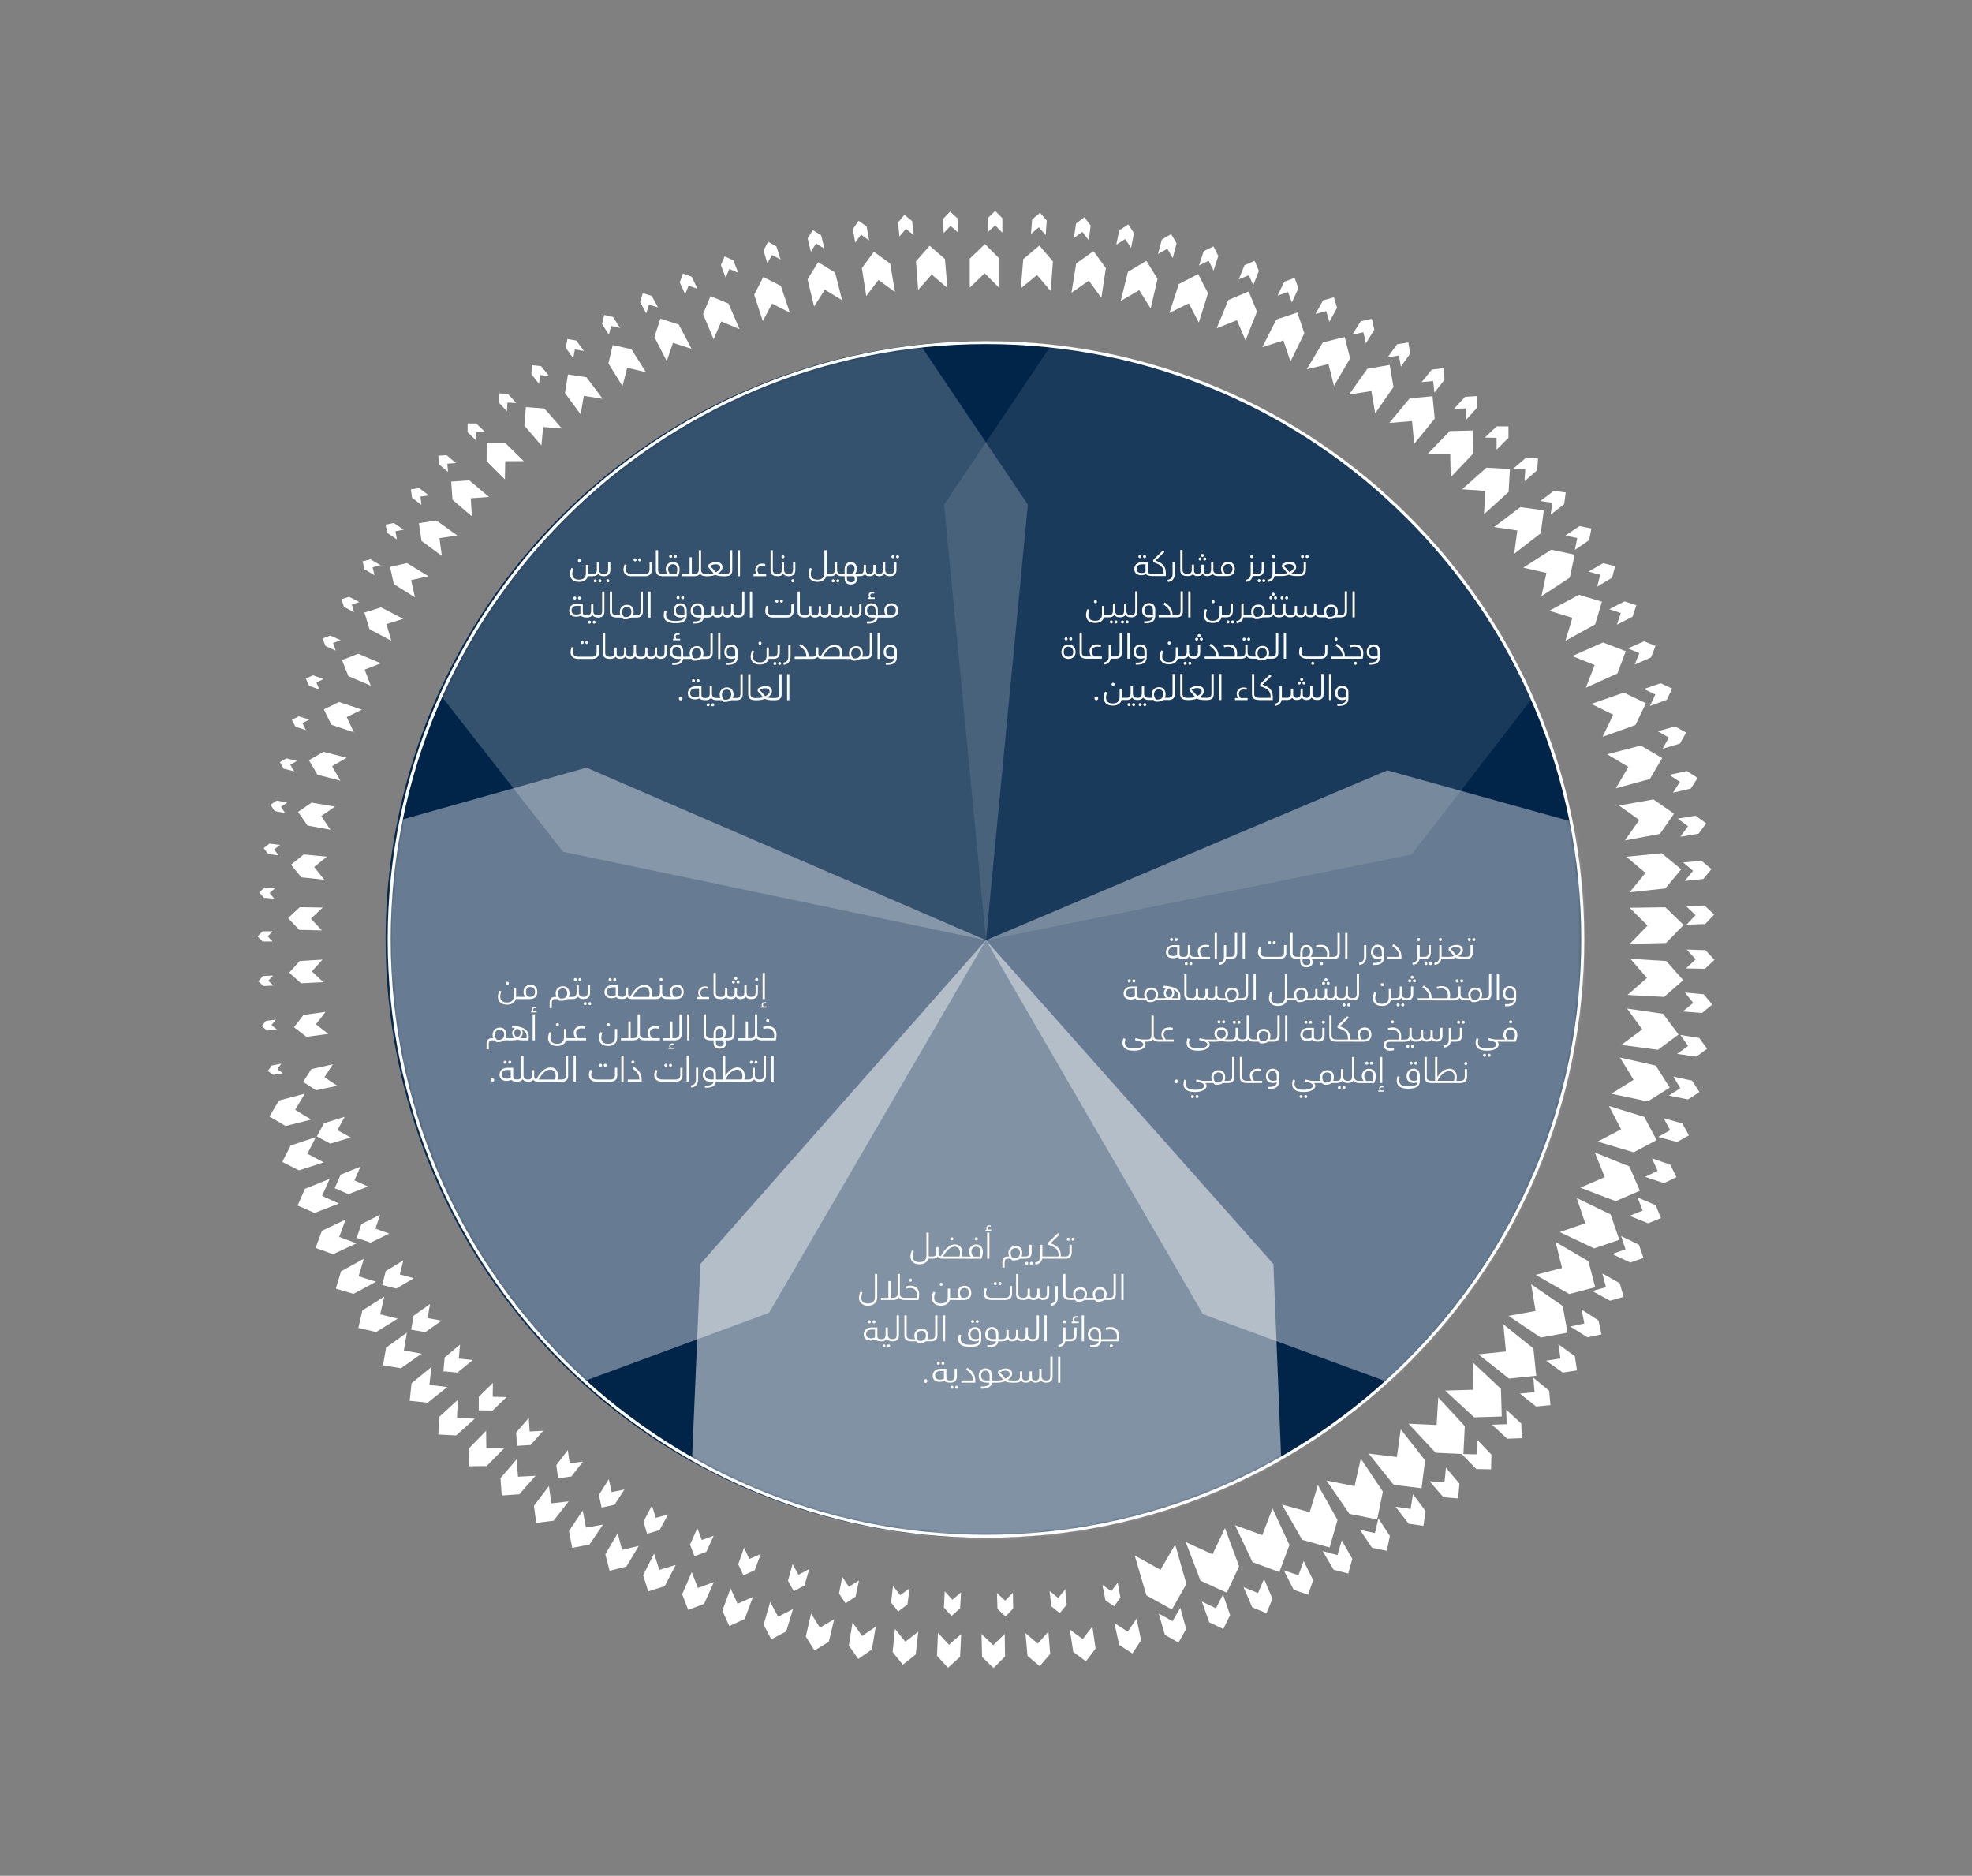
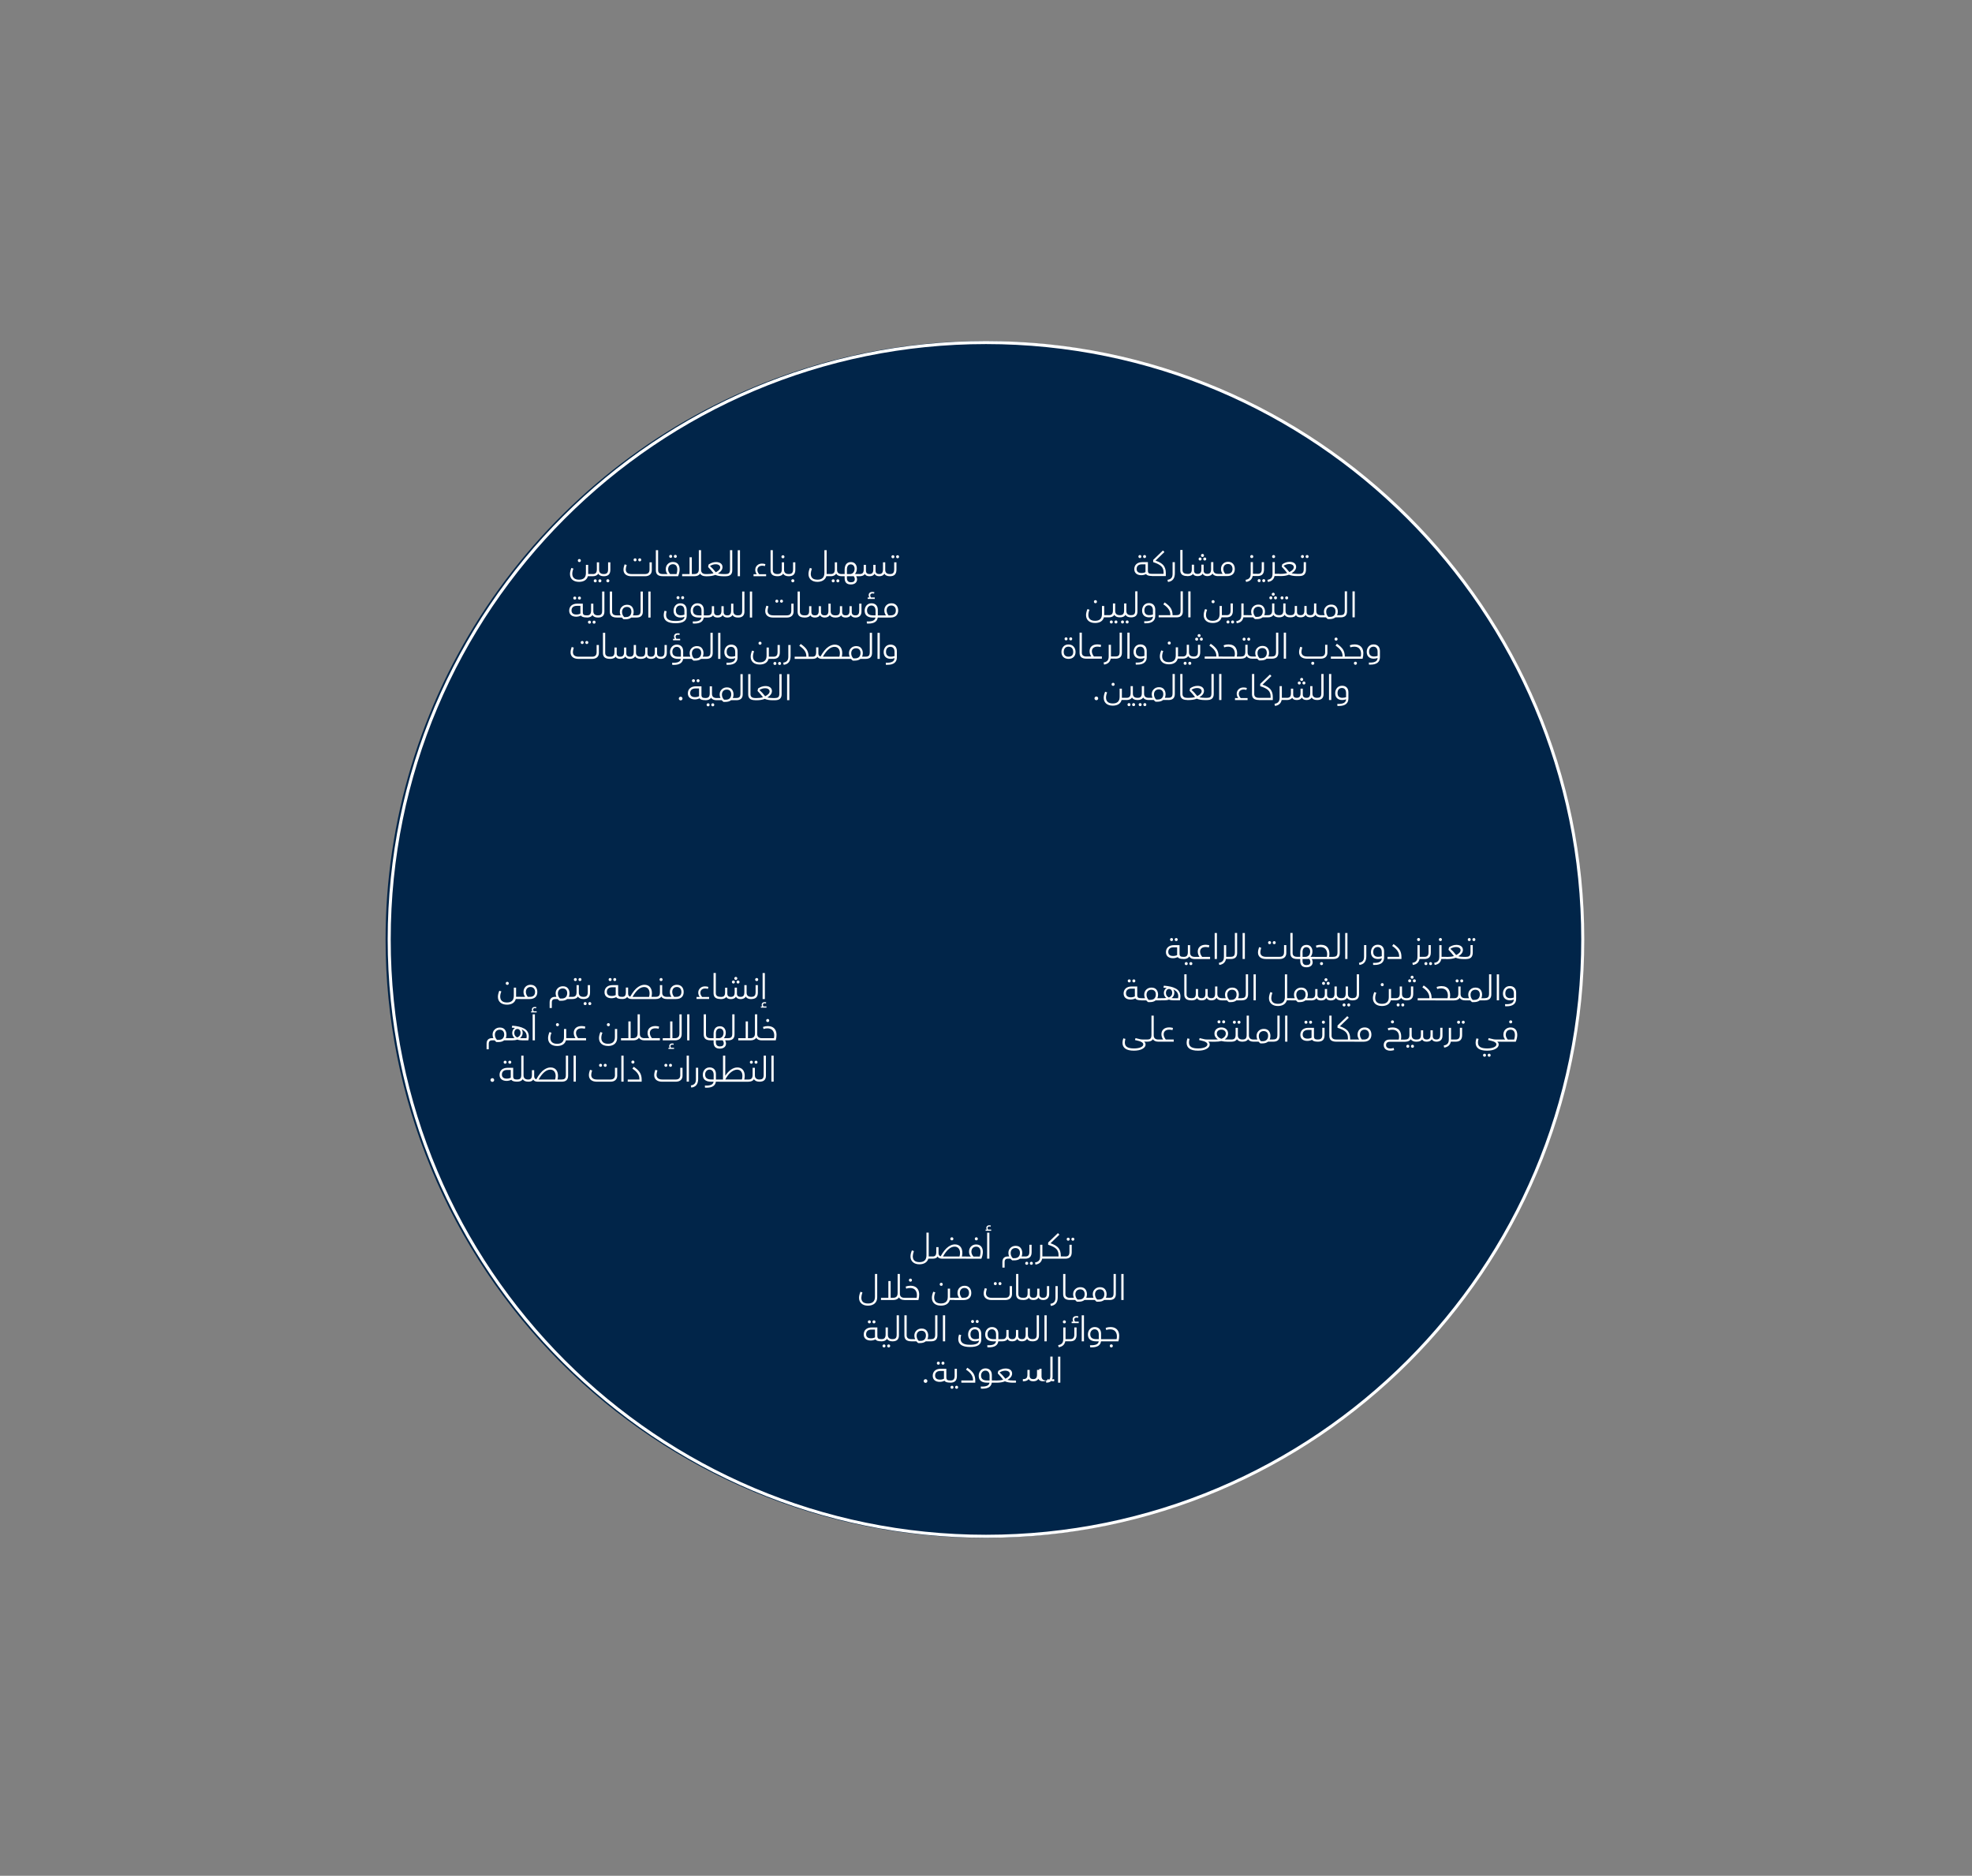
<svg xmlns="http://www.w3.org/2000/svg" id="Layer_1" data-name="Layer 1" viewBox="0 0 515.39 490.18">
  <rect x="0" y="0" width="515.39" height="490.18" fill="#808080" stroke="none" />
  <defs>
    <mask id="mask" x="0" y="0" width="515.39" height="490.18" maskUnits="userSpaceOnUse">
      <g id="mask0_404_1340" data-name="mask0 404 1340">
-         <path d="M101.72,245.5c0,30.85,9.15,61.01,26.29,86.67s41.51,45.65,70.01,57.46c28.51,11.81,59.87,14.9,90.13,8.88,30.26-6.02,58.06-20.88,79.88-42.69,21.82-21.82,36.67-49.61,42.69-79.87,6.02-30.26,2.93-61.63-8.88-90.13-11.81-28.5-31.8-52.87-57.46-70.01-25.65-17.14-55.81-26.29-86.67-26.29-41.37,0-81.05,16.44-110.31,45.69-29.26,29.26-45.69,68.93-45.69,110.31Z" style="fill: #fff; stroke-width: 0px;" />
-       </g>
+         </g>
    </mask>
  </defs>
  <path d="M257.14,401.87c30.93,0,61.16-9.17,86.88-26.35,25.71-17.18,45.76-41.6,57.59-70.18,11.83-28.57,14.93-60.01,8.9-90.35-6.03-30.33-20.93-58.19-42.8-80.06-21.87-21.87-49.73-36.76-80.06-42.8-30.33-6.03-61.77-2.94-90.35,8.9s-52.99,31.88-70.18,57.59c-17.18,25.71-26.35,55.95-26.35,86.88,0,20.54,4.04,40.87,11.9,59.84,7.86,18.97,19.38,36.21,33.9,50.73,14.52,14.52,31.76,26.04,50.73,33.9,18.97,7.86,39.31,11.9,59.84,11.9Z" style="fill: #012549; stroke-width: 0px;" />
  <g style="mask: url(#mask);">
    <g>
      <g style="opacity: .5;">
        <path d="M183.05,330.3l-6.84,159.87h.01l81.47-81.48,81.49,81.49-6.37-159.88-75.12-84.61-74.64,84.61Z" style="fill: #fff; stroke-width: 0px;" />
      </g>
      <g style="opacity: .4;">
        <path d="M314.38,343.41l150.64,55.32h0s-52.31-102.67-52.31-102.67l102.68-52.32-152.82-42.42-104.88,44.38,56.69,97.71Z" style="fill: #fff; stroke-width: 0px;" />
      </g>
      <g style="opacity: .1;">
        <path d="M368.95,223.29l98.35-127.49-113.81,18.02L335.46,0l-88.72,131.85,10.95,113.85,111.26-22.41Z" style="fill: #fff; stroke-width: 0px;" />
      </g>
      <g style="opacity: .2;">
-         <path d="M268.63,131.86L179.9.02l-18.03,113.81-113.82-18.03,99.09,126.78,110.55,23.12,10.94-113.84Z" style="fill: #fff; stroke-width: 0px;" />
-       </g>
+         </g>
      <g style="opacity: .4;">
        <path d="M153.28,200.61L0,243.76l102.67,52.31-52.32,102.68,150.65-55.7,56.69-97.36-104.41-45.08Z" style="fill: #fff; stroke-width: 0px;" />
      </g>
    </g>
  </g>
  <path d="M206.3,176.17h-.59v6.8h.59v-6.8ZM202.6,182.98c1.12,0,1.68-.52,1.68-1.56v-5.25h-.59v5c0,.91-.26,1.23-1.09,1.23v.57ZM198.51,180.28c.48-.29.96-.43,1.44-.43.76,0,1.19.35,1.19.82s-.39.89-1.16,1.28c-.53-.69-1.03-1.23-1.48-1.61v-.05ZM201.93,182.41c-.51,0-.97-.05-1.38-.15.8-.49,1.2-1.04,1.2-1.67,0-.82-.67-1.31-1.68-1.31-.67,0-1.32.21-1.93.63-.05.13-.1.35-.14.66.08.08.2.22.36.39.16.18.29.32.38.42.18.21.46.54.67.82-.45.15-1.02.22-1.69.22h-.36v.57h.31c.89,0,1.62-.12,2.2-.36.57.24,1.27.36,2.11.36h.63c.12,0,.18-.09.18-.28s-.06-.29-.18-.29h-.68ZM197.35,182.98c.12,0,.18-.09.18-.28s-.06-.29-.18-.29c-.81,0-1.21-.33-1.21-1.01v-5.23h-.59v5.26c0,1.04.56,1.54,1.81,1.54M192.43,182.98c1.12,0,1.68-.52,1.68-1.56v-5.25h-.59v5c0,.91-.26,1.23-1.09,1.23v.57ZM189.25,182.86c-.38-.37-.57-.82-.57-1.35,0-.8.5-1.31,1.26-1.31s1.17.48,1.17,1.23c0,.84-.46,1.42-1.4,1.42h-.46ZM191.52,182.41c.13-.28.19-.59.19-.93,0-.51-.14-.95-.43-1.32-.29-.35-.72-.53-1.3-.53-.53,0-.98.17-1.34.52-.37.35-.55.79-.55,1.33,0,.32.06.62.2.92h-.99v.57h1.32c.15.19.31.33.47.45h.49c.63,0,1.13-.15,1.5-.45h1.36c.12,0,.18-.09.18-.28s-.06-.29-.18-.29h-.92ZM186.01,183.9c-.15.14-.15.41,0,.57.14.14.41.14.56,0,.14-.15.14-.42,0-.57-.14-.15-.41-.15-.56,0M184.79,183.9c-.15.14-.15.41,0,.57.14.14.41.14.56,0,.14-.15.14-.42,0-.57-.14-.15-.41-.15-.56,0M187.29,182.41c-.8,0-1.21-.37-1.21-1.1v-1.96h-.59v1.83c0,.87-.32,1.23-1.07,1.23h-.05v.57h.04c.69,0,1.18-.23,1.44-.66.24.44.73.66,1.44.66.12,0,.18-.09.18-.28s-.06-.29-.18-.29M182.7,181.94c-.3.16-.64.24-1.05.24-.82,0-1.27-.37-1.27-1.06,0-.79.53-1.21,1.37-1.21h.95v2.03ZM184.37,182.41c-.79,0-1.04-.19-1.04-.86v-2.2h-1.47c-1.3,0-2.09.72-2.09,1.84,0,1,.71,1.58,1.84,1.58.42,0,.85-.1,1.25-.3.17.33.67.5,1.51.5.12,0,.18-.09.18-.28s-.06-.29-.18-.29M182.73,178.17c.14-.14.14-.41,0-.57-.14-.14-.41-.14-.56,0-.15.15-.15.42,0,.57.14.15.41.15.56,0M181.52,178.17c.14-.14.14-.41,0-.57-.14-.14-.41-.14-.56,0-.15.15-.15.42,0,.57.14.15.41.15.56,0M177.55,182.21c-.19.19-.19.49,0,.68.18.19.5.19.69,0,.18-.19.18-.49,0-.68-.19-.19-.51-.19-.69,0" style="fill: #fff; stroke-width: 0px;" />
  <path d="M232.85,171.6c-.82,0-1.29-.42-1.29-1.26s.47-1.31,1.14-1.31,1.09.46,1.09,1.35v1.06c-.3.11-.61.16-.95.16M231.53,173.73c.11,0,.24,0,.4,0,1.73,0,2.47-.76,2.47-1.95v-1.61c0-1.03-.59-1.72-1.65-1.72-.55,0-.98.19-1.31.56-.32.38-.49.85-.49,1.39,0,1.11.7,1.77,1.83,1.77.37,0,.7-.06,1.01-.19-.03.88-.78,1.28-2.29,1.2l.03.54ZM229.93,165.38h-.59v6.8h.59v-6.8ZM226.23,172.18c1.12,0,1.68-.52,1.68-1.56v-5.25h-.59v5c0,.91-.26,1.23-1.09,1.23v.57ZM223.04,172.06c-.38-.37-.57-.82-.57-1.35,0-.8.5-1.31,1.26-1.31s1.17.48,1.17,1.23c0,.84-.46,1.42-1.4,1.42h-.46ZM225.31,171.61c.13-.28.19-.59.19-.93,0-.51-.14-.95-.43-1.31-.29-.35-.72-.53-1.3-.53-.53,0-.98.17-1.34.52-.37.35-.55.79-.55,1.33,0,.32.06.62.2.92h-.99v.57h1.32c.15.19.32.33.47.45h.5c.63,0,1.13-.15,1.49-.45h1.36c.12,0,.18-.09.18-.28s-.06-.29-.18-.29h-.92ZM215.06,171.61c.97-1.72,1.99-2.58,3.05-2.58.9,0,1.4.67,1.4,1.65,0,.31-.05.61-.14.93h-4.31ZM220.01,171.61c.07-.33.11-.65.11-.95,0-1.33-.68-2.2-1.94-2.2-.53,0-1.03.15-1.68.57-.66.43-1.39,1.31-2.06,2.53-.37-.11-.55-.38-.55-.81v-1.58h-.59v1.26c0,.84-.28,1.18-.96,1.18v.57c.67,0,1.11-.19,1.3-.57.19.38.59.57,1.21.57h6.25c.12,0,.18-.09.18-.28s-.06-.29-.18-.29h-1.08ZM211.33,171.61c0-.68-.15-1.28-.45-1.79-.31-.51-.85-1.03-1.62-1.54l-.35.49c1.22.79,1.83,1.68,1.83,2.66v.18h-3.05v.57h4.64c.12,0,.18-.09.18-.28s-.06-.29-.18-.29h-1ZM204.81,173.73c1.21-.15,1.81-.92,1.81-2.28v-2.9h-.59v3.02c0,1.01-.4,1.45-1.33,1.6l.12.55ZM204.03,173.66c.14-.15.14-.42,0-.57-.14-.15-.41-.15-.56,0-.15.14-.15.41,0,.57.14.14.41.14.56,0M202.81,173.66c.14-.15.14-.42,0-.57-.14-.15-.41-.15-.56,0-.15.14-.15.41,0,.57.14.14.41.14.56,0M202.14,172.18c1.12,0,1.67-.57,1.67-1.71v-1.92h-.59v1.83c0,.87-.32,1.23-1.07,1.23h-.05v.57h.05ZM200.94,171.61v-2.4h-.59v2.13c0,1.16-.6,1.74-1.79,1.74-1.12,0-1.77-.51-1.77-1.55,0-.4.1-.85.3-1.34l-.53-.18c-.24.59-.37,1.12-.37,1.59,0,1.22.84,2.05,2.36,2.05,1.21,0,2.06-.51,2.31-1.48h1.24c.12,0,.18-.09.18-.28s-.06-.29-.18-.29h-1.15ZM198.64,168.48c.22,0,.39-.15.39-.4,0-.22-.16-.39-.39-.39-.24,0-.4.17-.4.39,0,.24.16.4.4.4M191.21,171.6c-.82,0-1.29-.42-1.29-1.26s.47-1.31,1.14-1.31,1.09.46,1.09,1.35v1.06c-.3.11-.61.16-.95.16M189.89,173.73c.11,0,.24,0,.4,0,1.73,0,2.47-.76,2.47-1.95v-1.61c0-1.03-.59-1.72-1.65-1.72-.55,0-.98.19-1.31.56-.32.38-.49.85-.49,1.39,0,1.11.7,1.77,1.83,1.77.37,0,.7-.06,1.01-.19-.03.88-.78,1.28-2.29,1.2l.03.54ZM188.28,165.38h-.59v6.8h.59v-6.8ZM184.59,172.18c1.12,0,1.68-.52,1.68-1.56v-5.25h-.59v5c0,.91-.26,1.23-1.09,1.23v.57ZM181.4,172.06c-.38-.37-.57-.82-.57-1.35,0-.8.5-1.31,1.26-1.31s1.17.48,1.17,1.23c0,.84-.46,1.42-1.41,1.42h-.46ZM183.67,171.61c.13-.28.19-.59.19-.93,0-.51-.14-.95-.43-1.31-.29-.35-.72-.53-1.3-.53-.53,0-.98.17-1.34.52-.37.35-.55.79-.55,1.33,0,.32.06.62.2.92h-.99v.57h1.32c.15.19.31.33.47.45h.49c.63,0,1.13-.15,1.5-.45h1.36c.12,0,.18-.09.18-.28s-.06-.29-.18-.29h-.92ZM175.72,170.32c0-.76.5-1.29,1.15-1.29s1.08.49,1.08,1.35v1.23h-.62c-1.11,0-1.61-.42-1.61-1.3M178.55,171.61v-1.44c0-1.08-.65-1.72-1.66-1.72-.53,0-.95.19-1.29.56-.33.38-.49.84-.49,1.38,0,1.12.7,1.79,2.15,1.79h.68c-.1.75-.86,1.09-2.28,1.01l.03.54c.14,0,.27.02.4.02,1.49,0,2.29-.52,2.45-1.57h.92c.12,0,.18-.09.18-.28s-.06-.29-.18-.29h-.9ZM176.75,166.92c-.12-.21-.18-.39-.18-.54,0-.35.27-.51.6-.51.08,0,.22.02.41.05l.07-.38c-.2-.05-.39-.06-.56-.06-.55,0-.93.32-.93.84,0,.21.06.41.18.61h-.44v.39h1.86v-.39h-1.01ZM173.67,170.38c0,.87-.28,1.23-.97,1.23-.65,0-.97-.29-.97-.87v-1.53h-.59v1.22c0,.86-.33,1.18-.99,1.18-.62,0-.93-.29-.93-.86v-1.54h-.59v1.22c0,.89-.34,1.18-1.06,1.18h-.13v.57h.12c.66,0,1.17-.23,1.39-.58.19.39.58.58,1.21.58s1.07-.21,1.31-.63c.23.42.64.63,1.24.63.98,0,1.56-.58,1.56-1.56v-2.07h-.59v1.83ZM167.43,171.61c-.8,0-1.21-.37-1.21-1.1v-1.96h-.59v1.83c0,.87-.28,1.23-.97,1.23-.65,0-.97-.29-.97-.87v-1.53h-.59v1.22c0,.86-.33,1.18-.99,1.18-.62,0-.93-.29-.93-.86v-1.54h-.59v1.22c0,.89-.34,1.18-1.06,1.18h-.13v.57h.12c.66,0,1.17-.23,1.39-.58.19.39.59.58,1.21.58s1.07-.21,1.31-.63c.22.42.64.63,1.24.63s1.07-.22,1.33-.65c.25.43.73.65,1.43.65.12,0,.18-.09.18-.28s-.06-.29-.18-.29M159.39,172.18c.12,0,.18-.09.18-.28s-.06-.29-.18-.29c-.81,0-1.22-.33-1.22-1.01v-5.23h-.59v5.26c0,1.03.56,1.54,1.81,1.54M155.93,170.38c0,.86-.38,1.23-1.21,1.23h-3.45c-1.03,0-1.54-.41-1.54-1.23,0-.24.08-.62.23-1.15l-.55-.15c-.19.52-.29.99-.29,1.41,0,1.04.76,1.69,2.06,1.69h3.6c1.11,0,1.74-.62,1.74-1.56v-2.07h-.59v1.83ZM153.65,168.18c.14-.14.14-.41,0-.57-.14-.14-.41-.14-.56,0-.15.15-.15.42,0,.57.14.15.41.15.56,0M152.44,168.18c.14-.14.14-.41,0-.57-.14-.14-.41-.14-.56,0-.15.15-.15.42,0,.57.14.15.41.15.56,0" style="fill: #fff; stroke-width: 0px;" />
  <path d="M232.24,160.81c-.34-.4-.51-.84-.51-1.28,0-.82.49-1.3,1.21-1.3s1.19.5,1.19,1.3-.44,1.28-1.35,1.28h-.53ZM233,157.65c-.55,0-1,.17-1.35.52-.35.35-.53.81-.53,1.37,0,.46.14.88.43,1.27h-1.22v.57h2.38c1.38,0,2.03-.75,2.03-1.84,0-.55-.15-1.01-.46-1.36-.32-.35-.74-.53-1.28-.53M226.6,159.52c0-.77.5-1.29,1.15-1.29s1.08.49,1.08,1.35v1.23h-.62c-1.11,0-1.61-.42-1.61-1.3M229.42,160.81v-1.44c0-1.08-.65-1.72-1.66-1.72-.53,0-.95.19-1.29.56-.33.38-.49.84-.49,1.38,0,1.12.7,1.79,2.15,1.79h.68c-.1.75-.86,1.09-2.28,1.01l.03.54c.14,0,.27.02.4.02,1.49,0,2.29-.52,2.45-1.57h.92c.12,0,.18-.09.18-.28s-.06-.29-.18-.29h-.9ZM227.62,156.12c-.12-.21-.18-.39-.18-.54,0-.35.27-.51.6-.51.08,0,.22.02.41.05l.07-.38c-.2-.04-.39-.06-.56-.06-.55,0-.93.32-.93.84,0,.21.06.41.18.61h-.44v.39h1.85v-.39h-1.01ZM224.55,159.58c0,.87-.28,1.23-.97,1.23-.65,0-.97-.29-.97-.87v-1.53h-.59v1.22c0,.86-.33,1.18-.99,1.18-.62,0-.93-.29-.93-.86v-1.54h-.59v1.22c0,.89-.34,1.18-1.06,1.18h-.13v.57h.12c.66,0,1.17-.23,1.39-.58.19.39.58.58,1.21.58s1.07-.21,1.31-.63c.23.42.64.63,1.24.63.98,0,1.56-.57,1.56-1.56v-2.07h-.59v1.83ZM218.31,160.81c-.8,0-1.21-.37-1.21-1.1v-1.96h-.59v1.83c0,.87-.28,1.23-.97,1.23-.65,0-.97-.29-.97-.87v-1.53h-.59v1.22c0,.86-.33,1.18-.99,1.18-.62,0-.93-.29-.93-.86v-1.54h-.59v1.22c0,.89-.34,1.18-1.06,1.18h-.13v.57h.12c.66,0,1.17-.23,1.39-.58.19.39.59.58,1.21.58s1.07-.21,1.31-.63c.23.42.64.63,1.24.63s1.07-.22,1.33-.65c.25.43.73.65,1.43.65.12,0,.18-.09.18-.28s-.06-.29-.18-.29M210.27,161.38c.12,0,.18-.09.18-.28s-.06-.29-.18-.29c-.81,0-1.22-.33-1.22-1.01v-5.23h-.59v5.26c0,1.03.56,1.54,1.81,1.54M206.81,159.58c0,.86-.38,1.23-1.21,1.23h-3.45c-1.03,0-1.54-.41-1.54-1.23,0-.24.08-.62.23-1.15l-.55-.15c-.19.52-.29.99-.29,1.41,0,1.04.76,1.69,2.06,1.69h3.6c1.11,0,1.74-.62,1.74-1.56v-2.07h-.59v1.83ZM204.53,157.38c.14-.14.14-.41,0-.57-.14-.14-.41-.14-.56,0-.15.15-.15.42,0,.57.14.15.41.15.56,0M203.31,157.38c.14-.14.14-.41,0-.57-.14-.14-.41-.14-.56,0-.15.15-.15.42,0,.57.14.15.41.15.56,0M196.57,154.58h-.59v6.8h.59v-6.8ZM192.88,161.38c1.12,0,1.68-.52,1.68-1.56v-5.25h-.59v5c0,.91-.26,1.23-1.09,1.23v.57ZM192.88,160.81c-.8,0-1.21-.37-1.21-1.1v-1.96h-.59v1.83c0,.87-.28,1.23-.97,1.23-.65,0-.97-.29-.97-.87v-1.53h-.59v1.22c0,.86-.33,1.18-.99,1.18-.62,0-.93-.29-.93-.86v-1.54h-.59v1.22c0,.89-.34,1.18-1.06,1.18h-.13v.57h.12c.66,0,1.17-.23,1.39-.58.19.39.58.58,1.21.58s1.07-.21,1.31-.63c.22.42.64.63,1.24.63s1.07-.22,1.33-.65c.25.43.73.65,1.43.65.12,0,.18-.09.18-.28s-.06-.29-.18-.29M181.11,159.52c0-.77.49-1.29,1.15-1.29s1.08.49,1.08,1.35v1.23h-.62c-1.12,0-1.61-.42-1.61-1.3M183.94,160.81v-1.44c0-1.08-.65-1.72-1.66-1.72-.53,0-.95.19-1.29.56-.33.38-.49.84-.49,1.38,0,1.12.7,1.79,2.15,1.79h.68c-.1.75-.85,1.09-2.28,1.01l.03.54c.13,0,.27.02.4.02,1.49,0,2.29-.52,2.45-1.57h.92c.12,0,.18-.09.18-.28s-.06-.29-.18-.29h-.9ZM177.94,160.8c-.82,0-1.3-.42-1.3-1.26s.47-1.31,1.14-1.31c.73,0,1.09.47,1.09,1.41v.99c-.3.11-.6.16-.94.16M176.55,162.86c2.02,0,2.93-.64,2.93-1.98v-1.38c0-1.11-.59-1.84-1.65-1.84-.55,0-.98.19-1.31.56-.32.38-.48.85-.48,1.39,0,1.11.7,1.77,1.83,1.77.37,0,.7-.06,1.01-.19-.03.73-.8,1.09-2.32,1.09-1.73,0-2.48-.51-2.48-1.59,0-.3.05-.61.15-.95l-.55-.14c-.14.41-.21.8-.21,1.17,0,1.4,1.03,2.09,3.09,2.09M178.7,156.47c.14-.14.14-.41,0-.57-.14-.14-.41-.14-.56,0-.15.15-.15.42,0,.57.14.15.41.15.56,0M177.49,156.47c.14-.14.14-.41,0-.57-.14-.14-.41-.14-.56,0-.15.15-.15.42,0,.57.14.15.41.15.56,0M170.03,154.58h-.59v6.8h.59v-6.8ZM166.33,161.38c1.13,0,1.68-.52,1.68-1.56v-5.25h-.59v5c0,.91-.26,1.23-1.09,1.23v.57ZM163.15,161.26c-.38-.37-.57-.82-.57-1.35,0-.8.5-1.31,1.26-1.31s1.17.48,1.17,1.23c0,.84-.46,1.42-1.4,1.42h-.46ZM165.42,160.81c.13-.28.19-.59.19-.93,0-.51-.14-.95-.43-1.31-.29-.35-.72-.53-1.3-.53-.53,0-.98.17-1.34.52-.37.35-.55.79-.55,1.33,0,.32.06.62.2.92h-.99v.57h1.32c.15.19.31.33.47.45h.49c.63,0,1.13-.15,1.5-.45h1.36c.12,0,.18-.09.18-.28s-.06-.29-.18-.29h-.92ZM161.19,161.38c.12,0,.18-.09.18-.28s-.06-.29-.18-.29c-.81,0-1.22-.33-1.22-1.01v-5.23h-.59v5.26c0,1.03.56,1.54,1.81,1.54M156.28,161.38c1.13,0,1.68-.52,1.68-1.56v-5.25h-.59v5c0,.91-.26,1.23-1.09,1.23v.57ZM154.99,162.3c-.15.14-.15.41,0,.57.14.14.41.14.56,0,.14-.15.14-.42,0-.57-.14-.15-.41-.15-.56,0M153.78,162.3c-.15.14-.15.41,0,.57.14.14.41.14.56,0,.14-.15.14-.42,0-.57-.14-.15-.41-.15-.56,0M156.28,160.81c-.8,0-1.21-.37-1.21-1.1v-1.96h-.59v1.83c0,.87-.32,1.23-1.07,1.23h-.05v.57h.05c.69,0,1.18-.23,1.44-.66.24.44.73.66,1.44.66.12,0,.18-.09.18-.28s-.06-.29-.18-.29M151.68,160.35c-.3.16-.64.24-1.04.24-.82,0-1.27-.37-1.27-1.06,0-.79.53-1.21,1.37-1.21h.95v2.03ZM153.36,160.81c-.79,0-1.04-.19-1.04-.86v-2.2h-1.47c-1.3,0-2.09.72-2.09,1.83,0,1,.71,1.58,1.84,1.58.42,0,.85-.1,1.25-.3.17.33.67.5,1.51.5.12,0,.18-.09.18-.28s-.06-.29-.18-.29M151.72,156.57c.14-.14.14-.41,0-.57-.14-.14-.41-.14-.56,0-.15.15-.15.42,0,.57.14.15.41.15.56,0M150.5,156.57c.14-.14.14-.41,0-.57-.14-.14-.41-.14-.56,0-.15.15-.15.42,0,.57.14.15.41.15.56,0" style="fill: #fff; stroke-width: 0px;" />
  <path d="M232.62,150.58c1.12,0,1.67-.57,1.67-1.71v-1.92h-.59v1.83c0,.87-.32,1.23-1.07,1.23h-.05v.57h.04ZM234.87,145.77c.14-.14.14-.41,0-.57-.14-.14-.41-.14-.56,0-.15.15-.15.42,0,.57.14.15.41.15.56,0M233.65,145.77c.14-.14.14-.41,0-.57-.14-.14-.41-.14-.56,0-.15.15-.15.42,0,.57.14.15.41.15.56,0M232.57,150.01c-.8,0-1.21-.37-1.21-1.1v-1.96h-.59v1.83c0,.87-.28,1.23-.97,1.23-.65,0-.97-.29-.97-.87v-1.53h-.59v1.22c0,.86-.33,1.18-.99,1.18-.62,0-.93-.29-.93-.86v-1.54h-.59v1.22c0,.89-.34,1.18-1.06,1.18h-.13v.57h.12c.66,0,1.17-.23,1.39-.58.19.39.58.58,1.21.58s1.07-.21,1.31-.63c.22.42.64.63,1.24.63s1.07-.22,1.33-.65c.25.43.73.65,1.43.65.12,0,.18-.09.18-.28s-.06-.29-.18-.29M222.42,152.16c-.73,0-1.07-.36-1.07-1.13v-.46h1.78c.18.25.27.5.27.77,0,.55-.33.82-.98.82M221.35,148.81c0-.87.37-1.33.99-1.33s1.01.47,1.01,1.15c0,.8-.48,1.39-1.22,1.39h-.78v-1.21ZM223.42,150.01c.35-.37.52-.85.52-1.44,0-.48-.13-.87-.4-1.2-.27-.32-.66-.49-1.15-.49-1.08,0-1.64.77-1.64,1.99v1.13h-.77v.57h.77v.5c0,1.11.54,1.66,1.63,1.66,1,0,1.62-.52,1.62-1.34,0-.27-.08-.54-.23-.82h.76c.12,0,.18-.09.18-.28s-.06-.29-.18-.29h-1.11ZM218.7,151.5c-.15.14-.15.41,0,.57.14.14.41.14.56,0,.14-.15.14-.42,0-.57-.14-.15-.41-.15-.56,0M217.48,151.5c-.15.14-.15.41,0,.57.14.14.41.14.56,0,.14-.15.14-.42,0-.57-.14-.15-.41-.15-.56,0M219.98,150.01c-.8,0-1.21-.37-1.21-1.1v-1.96h-.59v1.83c0,.87-.32,1.23-1.07,1.23h-.05v.57h.04c.69,0,1.18-.23,1.44-.67.24.44.73.67,1.44.67.12,0,.18-.09.18-.28s-.06-.29-.18-.29M216.05,150.01v-6.24h-.59v5.96c0,1.16-.6,1.75-1.8,1.75s-1.76-.52-1.76-1.54c0-.32.1-.77.29-1.35l-.52-.18c-.24.59-.37,1.12-.37,1.59,0,.62.21,1.12.63,1.49.42.37.99.56,1.7.56,1.21,0,2.06-.54,2.34-1.48h1.1c.12,0,.18-.09.18-.28s-.06-.29-.18-.29h-1.01ZM207.21,152.17c.22,0,.39-.17.39-.4,0-.24-.16-.4-.39-.4-.24,0-.4.15-.4.4,0,.22.16.4.4.4M206.13,150.58c1.15,0,1.73-.52,1.73-1.71v-1.92h-.59v1.83c0,.89-.33,1.23-1.13,1.23v.57ZM206.13,150.01c-.8,0-1.21-.37-1.21-1.1v-1.96h-.59v1.83c0,.89-.33,1.23-1.13,1.23v.57c.73,0,1.23-.23,1.49-.67.24.44.73.67,1.44.67.12,0,.18-.09.18-.28s-.06-.29-.18-.29M204.63,145.89c.22,0,.39-.15.39-.39,0-.23-.16-.4-.39-.4-.24,0-.4.17-.4.4,0,.24.16.39.4.39M203.2,150.58c.12,0,.18-.09.18-.28s-.06-.29-.18-.29c-.81,0-1.22-.33-1.22-1.01v-5.23h-.59v5.26c0,1.03.56,1.54,1.81,1.54M198.42,150.06c-.32-.37-.48-.73-.48-1.09,0-.71.5-1.14,1.29-1.14.21,0,.44.04.69.1l.12-.51c-.29-.09-.58-.14-.89-.14-.51,0-.93.15-1.26.47-.33.31-.5.7-.5,1.16,0,.42.13.81.4,1.14h-.85v.52h3.29v-.52h-1.81ZM193.4,143.78h-.59v6.8h.59v-6.8ZM189.7,150.58c1.12,0,1.68-.52,1.68-1.56v-5.25h-.59v5c0,.91-.26,1.23-1.09,1.23v.57ZM185.6,147.88c.48-.29.96-.43,1.44-.43.76,0,1.19.35,1.19.82s-.39.89-1.16,1.28c-.53-.69-1.03-1.23-1.48-1.61v-.05ZM189.02,150.01c-.51,0-.97-.05-1.38-.15.8-.49,1.19-1.04,1.19-1.67,0-.82-.66-1.31-1.68-1.31-.68,0-1.32.21-1.94.63-.05.14-.1.35-.14.66.08.08.2.22.36.39.16.18.29.33.38.42.18.21.46.54.67.82-.45.15-1.02.22-1.69.22h-.36v.57h.31c.89,0,1.62-.12,2.21-.36.57.24,1.27.36,2.11.36h.63c.12,0,.18-.09.18-.28s-.06-.29-.18-.29h-.67ZM184.44,150.01c-.8,0-1.21-.37-1.21-1.1v-5.14h-.59v4.98c0,.89-.41,1.26-1.24,1.26h-.59v-4.38h-.59v4.38h-1.94v.57h3.18c.72,0,1.23-.23,1.53-.69.23.46.72.69,1.45.69.12,0,.18-.09.18-.28s-.06-.29-.18-.29M175.15,150.01c-.35-.39-.53-.8-.53-1.25,0-.79.49-1.32,1.25-1.32s1.14.53,1.14,1.4c0,.36-.06.76-.2,1.18h-1.66ZM175.91,146.85c-.57,0-1.02.18-1.38.53-.35.35-.53.81-.53,1.36,0,.5.15.93.47,1.27h-1.25v.57h4c.26-.64.4-1.23.4-1.78,0-1.14-.57-1.94-1.71-1.94M176.78,145.67c.14-.14.14-.41,0-.57-.14-.14-.41-.14-.56,0-.15.15-.15.42,0,.57.14.15.41.15.56,0M175.57,145.67c.14-.14.14-.41,0-.57-.14-.14-.41-.14-.56,0-.15.15-.15.42,0,.57.14.15.41.15.56,0M173.22,150.58c.12,0,.18-.09.18-.28s-.06-.29-.18-.29c-.81,0-1.22-.33-1.22-1.01v-5.23h-.59v5.26c0,1.03.56,1.54,1.81,1.54M169.76,148.78c0,.86-.38,1.23-1.21,1.23h-3.46c-1.03,0-1.54-.41-1.54-1.23,0-.24.08-.62.24-1.15l-.55-.15c-.19.52-.29.99-.29,1.41,0,1.04.76,1.69,2.06,1.69h3.6c1.11,0,1.74-.62,1.74-1.56v-2.07h-.59v1.83ZM167.48,146.58c.14-.14.14-.41,0-.57-.14-.14-.41-.14-.56,0-.15.15-.15.42,0,.57.14.15.41.15.56,0M166.26,146.58c.14-.14.14-.41,0-.57-.14-.14-.41-.14-.56,0-.15.15-.15.42,0,.57.14.15.41.15.56,0M158.87,152.17c.22,0,.39-.17.39-.4,0-.24-.16-.4-.39-.4-.24,0-.4.15-.4.4,0,.22.16.4.4.4M157.79,150.58c1.15,0,1.73-.52,1.73-1.71v-1.92h-.59v1.83c0,.89-.33,1.23-1.13,1.23v.57ZM156.51,151.5c-.15.14-.15.41,0,.57.14.14.41.14.56,0,.14-.15.14-.42,0-.57-.14-.15-.41-.15-.56,0M155.29,151.5c-.15.14-.15.41,0,.57.14.14.41.14.56,0,.14-.15.14-.42,0-.57-.14-.15-.41-.15-.56,0M157.79,150.01c-.8,0-1.21-.37-1.21-1.1v-1.96h-.59v1.83c0,.87-.31,1.23-1.07,1.23h-.05v.57h.05c.69,0,1.18-.23,1.44-.67.24.44.73.67,1.44.67.12,0,.18-.09.18-.28s-.06-.29-.18-.29M153.72,150.01v-2.4h-.59v2.13c0,1.16-.59,1.74-1.79,1.74-1.12,0-1.77-.51-1.77-1.55,0-.4.1-.85.3-1.34l-.53-.18c-.24.59-.37,1.12-.37,1.59,0,1.22.84,2.05,2.36,2.05,1.22,0,2.06-.51,2.31-1.48h1.24c.12,0,.18-.09.18-.28s-.06-.29-.18-.29h-1.15ZM151.42,146.88c.22,0,.39-.15.39-.4,0-.22-.16-.4-.39-.4-.24,0-.4.17-.4.4,0,.24.16.4.4.4" style="fill: #fff; stroke-width: 0px;" />
  <path d="M350.86,182.36c-.82,0-1.29-.42-1.29-1.26s.47-1.32,1.14-1.32,1.09.46,1.09,1.35v1.06c-.3.11-.61.16-.94.16M349.54,184.48c.11,0,.24,0,.4,0,1.73,0,2.47-.76,2.47-1.95v-1.61c0-1.04-.59-1.72-1.65-1.72-.55,0-.98.19-1.31.56-.32.38-.49.85-.49,1.4,0,1.11.7,1.77,1.83,1.77.37,0,.7-.06,1.01-.19-.03.88-.78,1.28-2.29,1.2l.03.54ZM347.93,176.13h-.59v6.8h.59v-6.8ZM344.24,182.93c1.12,0,1.68-.52,1.68-1.56v-5.25h-.59v5c0,.91-.26,1.23-1.09,1.23v.57ZM344.23,182.36c-.8,0-1.21-.37-1.21-1.1v-1.96h-.59v1.83c0,.87-.28,1.23-.97,1.23-.65,0-.97-.29-.97-.87v-1.53h-.59v1.22c0,.86-.33,1.18-.99,1.18-.62,0-.93-.29-.93-.86v-1.54h-.59v1.22c0,.89-.34,1.18-1.06,1.18h-.13v.57h.12c.66,0,1.17-.23,1.4-.58.19.39.58.58,1.21.58s1.07-.21,1.31-.63c.22.42.64.63,1.24.63s1.07-.22,1.33-.65c.25.43.73.65,1.43.65.12,0,.18-.09.18-.28s-.06-.29-.18-.29M340.51,178.76c.14.15.41.15.56,0,.14-.14.14-.41,0-.57-.14-.14-.41-.14-.56,0-.15.15-.15.42,0,.57M339.85,178.76c.14-.14.14-.41,0-.57-.14-.14-.41-.14-.56,0-.15.15-.15.42,0,.57.14.15.41.15.56,0M340.48,177.83c.07-.07.11-.16.11-.28,0-.22-.17-.4-.39-.4s-.4.18-.4.4c0,.34.43.53.67.28M335.02,182.36v-3.06h-.59v3.02c0,1.01-.4,1.45-1.33,1.6l.12.55c.98-.13,1.57-.66,1.75-1.57v.02h1.24c.12,0,.18-.09.18-.28s-.06-.29-.18-.29h-1.18ZM332.3,176.66l-.39-.4-2.55,2.46v.59c1,.31,1.7.67,2.11,1.07.4.4.61.94.61,1.62v.37h-3.06v.57h3.63v-.84c0-.77-.2-1.4-.58-1.92-.39-.5-1.09-.93-2.11-1.26l2.33-2.26ZM329.02,182.93c.12,0,.18-.09.18-.28s-.06-.29-.18-.29c-.81,0-1.22-.33-1.22-1.01v-5.23h-.59v5.26c0,1.04.56,1.54,1.81,1.54M324.25,182.41c-.31-.37-.48-.73-.48-1.09,0-.71.5-1.13,1.29-1.13.21,0,.44.04.69.1l.12-.51c-.29-.09-.59-.13-.89-.13-.51,0-.93.15-1.26.47-.33.31-.5.7-.5,1.16,0,.42.14.81.4,1.14h-.85v.52h3.29v-.52h-1.81ZM319.22,176.13h-.59v6.8h.59v-6.8ZM315.53,182.93c1.12,0,1.68-.52,1.68-1.56v-5.25h-.59v5c0,.91-.26,1.23-1.09,1.23v.57ZM311.43,180.23c.48-.29.96-.43,1.44-.43.76,0,1.19.35,1.19.82s-.39.89-1.16,1.28c-.53-.69-1.03-1.23-1.48-1.61v-.05ZM314.85,182.36c-.51,0-.97-.05-1.38-.15.8-.49,1.2-1.04,1.2-1.67,0-.82-.67-1.31-1.68-1.31-.67,0-1.32.21-1.94.63-.05.13-.1.35-.13.66.08.08.2.22.36.39.16.18.29.32.38.42.18.21.46.54.67.82-.45.15-1.02.22-1.69.22h-.36v.57h.31c.89,0,1.62-.12,2.2-.36.57.24,1.27.36,2.11.36h.63c.12,0,.18-.09.18-.28s-.06-.29-.18-.29h-.67ZM310.27,182.93c.12,0,.18-.09.18-.28s-.06-.29-.18-.29c-.81,0-1.22-.33-1.22-1.01v-5.23h-.59v5.26c0,1.04.56,1.54,1.81,1.54M305.36,182.93c1.12,0,1.68-.52,1.68-1.56v-5.25h-.59v5c0,.91-.26,1.23-1.09,1.23v.57ZM302.17,182.81c-.38-.37-.57-.82-.57-1.35,0-.8.5-1.31,1.26-1.31s1.17.48,1.17,1.23c0,.84-.46,1.42-1.4,1.42h-.46ZM304.44,182.36c.13-.28.19-.59.19-.93,0-.51-.14-.95-.43-1.32-.29-.35-.72-.53-1.3-.53-.53,0-.98.17-1.34.52-.37.35-.55.79-.55,1.33,0,.32.06.62.2.92h-.99v.57h1.32c.15.19.32.33.47.45h.49c.63,0,1.13-.15,1.49-.45h1.36c.12,0,.18-.09.18-.28s-.06-.29-.18-.29h-.92ZM298.93,183.85c-.15.14-.15.41,0,.57.14.14.41.14.56,0,.14-.15.14-.42,0-.57-.14-.15-.41-.15-.56,0M297.71,183.85c-.15.14-.15.41,0,.57.14.14.41.14.56,0,.14-.15.14-.42,0-.57-.14-.15-.41-.15-.56,0M300.22,182.36c-.8,0-1.21-.37-1.21-1.1v-1.96h-.59v1.83c0,.87-.32,1.23-1.07,1.23h-.05v.57h.04c.69,0,1.18-.23,1.44-.66.24.44.73.66,1.44.66.12,0,.18-.09.18-.28s-.06-.29-.18-.29M296,183.85c-.15.14-.15.41,0,.57.14.14.41.14.56,0,.14-.15.14-.42,0-.57-.14-.15-.41-.15-.56,0M294.79,183.85c-.15.14-.15.41,0,.57.14.14.41.14.56,0,.14-.15.14-.42,0-.57-.14-.15-.41-.15-.56,0M297.29,182.36c-.8,0-1.21-.37-1.21-1.1v-1.96h-.59v1.83c0,.87-.32,1.23-1.07,1.23h-.05v.57h.05c.69,0,1.18-.23,1.44-.66.24.44.73.66,1.44.66.12,0,.18-.09.18-.28s-.06-.29-.18-.29M293.21,182.36v-2.4h-.59v2.13c0,1.16-.59,1.74-1.79,1.74-1.12,0-1.77-.51-1.77-1.55,0-.4.1-.85.3-1.34l-.53-.18c-.24.59-.37,1.12-.37,1.59,0,1.22.85,2.05,2.36,2.05,1.22,0,2.06-.51,2.31-1.48h1.24c.12,0,.18-.09.18-.28s-.06-.29-.18-.29h-1.15ZM290.92,179.23c.22,0,.39-.15.39-.4,0-.22-.16-.4-.39-.4-.24,0-.4.17-.4.4,0,.24.16.4.4.4M286.19,182.16c-.19.19-.19.49,0,.68.18.19.5.19.69,0,.18-.19.18-.49,0-.68-.19-.19-.51-.19-.69,0" style="fill: #fff; stroke-width: 0px;" />
  <path d="M359.1,171.56c-.82,0-1.29-.42-1.29-1.26s.47-1.31,1.14-1.31,1.09.46,1.09,1.35v1.06c-.3.11-.61.16-.95.16M357.78,173.68c.11,0,.24,0,.4,0,1.73,0,2.47-.76,2.47-1.95v-1.61c0-1.03-.59-1.72-1.65-1.72-.55,0-.98.19-1.31.56-.32.38-.49.85-.49,1.4,0,1.11.7,1.77,1.83,1.77.37,0,.7-.06,1.01-.19-.03.88-.78,1.28-2.29,1.2l.03.54ZM354.25,173.72c.22,0,.39-.17.39-.4,0-.24-.16-.4-.39-.4-.24,0-.4.15-.4.4,0,.22.16.4.4.4M356.12,172.13c.57-2.16-.09-3.73-2.1-3.73-.41,0-.83.07-1.24.22l.14.54c.36-.12.69-.17,1.01-.17,1.75,0,1.96,1.58,1.7,2.58h-3.16v.57h3.64ZM351.47,171.56c0-.68-.15-1.28-.45-1.79-.31-.51-.85-1.03-1.62-1.54l-.35.49c1.21.79,1.83,1.68,1.83,2.67v.18h-3.05v.57h4.64c.12,0,.18-.09.18-.28s-.06-.29-.18-.29h-1ZM349.19,167.41c.22,0,.39-.15.39-.4,0-.22-.16-.4-.39-.4-.24,0-.4.17-.4.4,0,.24.16.4.4.4M343.1,172.93c-.24,0-.4.15-.4.4,0,.22.16.4.4.4.22,0,.39-.17.39-.4,0-.24-.16-.4-.39-.4M346.34,170.33c0,.86-.38,1.23-1.21,1.23h-3.46c-1.03,0-1.54-.41-1.54-1.23,0-.24.08-.62.23-1.15l-.55-.15c-.19.52-.29.99-.29,1.41,0,1.04.76,1.69,2.06,1.69h3.6c1.11,0,1.74-.62,1.74-1.56v-2.07h-.59v1.83ZM336.11,165.33h-.59v6.8h.59v-6.8ZM332.41,172.13c1.12,0,1.68-.52,1.68-1.56v-5.25h-.59v5c0,.91-.26,1.23-1.09,1.23v.57ZM329.22,172.01c-.38-.37-.57-.82-.57-1.35,0-.8.5-1.31,1.26-1.31s1.17.48,1.17,1.23c0,.84-.46,1.42-1.4,1.42h-.46ZM331.49,171.56c.13-.28.19-.59.19-.93,0-.51-.14-.95-.43-1.31-.29-.35-.72-.53-1.3-.53-.53,0-.98.17-1.34.52-.37.35-.55.79-.55,1.33,0,.32.06.62.2.92h-.99v.57h1.32c.15.19.32.33.47.45h.49c.63,0,1.13-.15,1.49-.45h1.36c.12,0,.18-.09.18-.28s-.06-.29-.18-.29h-.92ZM327.27,171.56c-.8,0-1.21-.37-1.21-1.1v-1.96h-.59v1.83c0,.87-.32,1.23-1.07,1.23h-.05v.57h.04c.69,0,1.18-.23,1.44-.67.24.44.73.67,1.44.67.12,0,.18-.09.18-.28s-.06-.29-.18-.29M326.64,167.32c.14-.14.14-.41,0-.57-.14-.14-.41-.14-.56,0-.15.15-.15.42,0,.57.14.15.41.15.56,0M325.43,167.32c.14-.14.14-.41,0-.57-.14-.14-.41-.14-.56,0-.15.15-.15.42,0,.57.14.15.41.15.56,0M323.26,171.56c.16-.95.05-1.72-.32-2.3-.38-.58-1.01-.86-1.9-.86-.41,0-.83.07-1.24.22l.14.54c.36-.12.69-.17,1.01-.17,1.75,0,1.96,1.58,1.7,2.58h-3.16v.57h4.86c.12,0,.18-.09.18-.28s-.06-.29-.18-.29h-1.09ZM318.49,171.56c0-.68-.15-1.28-.45-1.79-.31-.51-.85-1.03-1.62-1.54l-.35.49c1.22.79,1.83,1.68,1.83,2.66v.18h-3.05v.57h4.64c.12,0,.18-.09.18-.28s-.06-.29-.18-.29h-1ZM312.01,172.13c1.12,0,1.67-.57,1.67-1.71v-1.92h-.59v1.83c0,.87-.31,1.23-1.07,1.23h-.05v.57h.05ZM314.26,167.31c.14-.14.14-.41,0-.57-.14-.14-.41-.14-.56,0-.15.15-.15.42,0,.57.14.15.41.15.56,0M313.04,167.31c.14-.14.14-.41,0-.57-.14-.14-.41-.14-.56,0-.15.15-.15.42,0,.57.14.15.41.15.56,0M313.67,166.37c.07-.07.11-.16.11-.28,0-.22-.17-.39-.39-.39s-.4.18-.4.39c0,.34.43.53.67.28M310.68,173.05c-.15.14-.15.41,0,.57.14.14.41.14.56,0,.14-.15.14-.42,0-.57-.14-.15-.41-.15-.56,0M309.46,173.05c-.15.14-.15.41,0,.57.14.14.41.14.56,0,.14-.15.14-.42,0-.57-.14-.15-.41-.15-.56,0M311.96,171.56c-.8,0-1.21-.37-1.21-1.1v-1.96h-.59v1.83c0,.87-.31,1.23-1.07,1.23h-.05v.57h.05c.69,0,1.18-.23,1.44-.67.24.44.73.67,1.44.67.12,0,.18-.09.18-.28s-.06-.29-.18-.29M307.88,171.56v-2.4h-.59v2.13c0,1.16-.59,1.74-1.79,1.74-1.12,0-1.77-.51-1.77-1.55,0-.4.1-.85.3-1.34l-.53-.18c-.24.59-.37,1.12-.37,1.59,0,1.22.85,2.05,2.36,2.05,1.21,0,2.06-.51,2.31-1.48h1.24c.12,0,.18-.09.18-.28s-.06-.29-.18-.29h-1.15ZM305.59,168.43c.23,0,.39-.15.39-.4,0-.22-.16-.39-.39-.39-.24,0-.4.17-.4.39,0,.24.16.4.4.4M298.16,171.56c-.82,0-1.29-.42-1.29-1.26s.47-1.31,1.14-1.31,1.09.46,1.09,1.35v1.06c-.3.11-.61.16-.95.16M296.83,173.68c.11,0,.24,0,.4,0,1.73,0,2.47-.76,2.47-1.95v-1.61c0-1.03-.59-1.72-1.65-1.72-.55,0-.98.19-1.31.56-.32.38-.48.85-.48,1.4,0,1.11.7,1.77,1.83,1.77.37,0,.7-.06,1.01-.19-.03.88-.78,1.28-2.29,1.2l.03.54ZM295.23,165.33h-.59v6.8h.59v-6.8ZM291.53,172.13c1.12,0,1.68-.52,1.68-1.56v-5.25h-.59v5c0,.91-.26,1.23-1.09,1.23v.57ZM290.35,171.56v-3.06h-.59v3.02c0,1.01-.4,1.45-1.33,1.6l.12.55c.98-.14,1.56-.66,1.74-1.57v.02h1.24c.12,0,.18-.09.18-.28s-.06-.29-.18-.29h-1.18ZM285.91,171.56c-.37-.47-.55-.92-.55-1.36,0-.75.54-1.22,1.45-1.22.28,0,.57.04.85.11l.12-.56c-.33-.09-.67-.14-.98-.14-1.3,0-2.04.72-2.04,1.79,0,.48.15.94.45,1.37h-1.24v.57h4.01v-.57h-2.07ZM283.96,172.13c.12,0,.18-.09.18-.28s-.06-.29-.18-.29c-.81,0-1.22-.33-1.22-1.01v-5.23h-.59v5.27c0,1.03.56,1.54,1.81,1.54M279.26,171.6c-.78,0-1.25-.4-1.25-1.24,0-.4.11-.73.31-.99.21-.25.51-.38.92-.38s.71.13.93.38c.21.25.32.59.32,1,0,.83-.46,1.23-1.22,1.23M279.25,172.18c1.14,0,1.85-.71,1.85-1.79,0-.55-.16-1.02-.49-1.4-.33-.39-.78-.57-1.36-.57s-1.03.19-1.35.57c-.33.39-.49.85-.49,1.4,0,1.05.66,1.79,1.84,1.79M280.12,167.23c.14-.14.14-.41,0-.57-.14-.14-.41-.14-.56,0-.15.15-.15.42,0,.57.14.15.41.15.56,0M278.9,167.23c.14-.14.14-.41,0-.57-.14-.14-.41-.14-.56,0-.15.15-.15.42,0,.57.14.15.41.15.56,0" style="fill: #fff; stroke-width: 0px;" />
  <path d="M354.07,154.53h-.59v6.8h.59v-6.8ZM350.37,161.33c1.12,0,1.68-.52,1.68-1.56v-5.25h-.59v5c0,.91-.26,1.23-1.09,1.23v.57ZM347.18,161.21c-.38-.37-.57-.82-.57-1.35,0-.8.5-1.31,1.26-1.31s1.17.48,1.17,1.23c0,.84-.46,1.42-1.4,1.42h-.46ZM349.45,160.76c.13-.28.19-.59.19-.93,0-.51-.14-.95-.43-1.31-.29-.35-.72-.53-1.3-.53-.53,0-.98.17-1.34.52-.37.35-.55.79-.55,1.33,0,.32.06.62.2.92h-.99v.57h1.32c.15.19.31.33.47.45h.5c.63,0,1.12-.15,1.5-.45h1.36c.12,0,.18-.09.18-.28s-.06-.29-.18-.29h-.92ZM345.23,160.76c-.8,0-1.21-.37-1.21-1.1v-1.96h-.59v1.83c0,.87-.28,1.23-.97,1.23-.65,0-.97-.29-.97-.87v-1.53h-.59v1.22c0,.86-.33,1.18-.99,1.18-.62,0-.93-.29-.93-.86v-1.54h-.59v1.22c0,.89-.34,1.18-1.06,1.18h-.13v.57h.12c.66,0,1.17-.23,1.39-.58.19.39.58.58,1.21.58s1.07-.21,1.31-.63c.22.42.64.63,1.24.63s1.07-.22,1.33-.65c.25.43.73.65,1.43.65.12,0,.18-.09.18-.28s-.06-.29-.18-.29M337.19,160.76c-.8,0-1.21-.37-1.21-1.1v-1.96h-.59v1.83c0,.87-.32,1.23-1.07,1.23h-.05v.57h.04c.69,0,1.18-.22,1.44-.66.24.44.73.66,1.44.66.12,0,.18-.09.18-.28s-.06-.29-.18-.29M336.56,156.52c.14-.14.14-.41,0-.57-.14-.14-.41-.14-.56,0-.15.15-.15.42,0,.57.14.15.41.15.56,0M335.35,156.52c.14-.14.14-.41,0-.57-.14-.14-.41-.14-.56,0-.15.15-.15.42,0,.57.14.15.41.15.56,0M334.27,160.76c-.8,0-1.21-.37-1.21-1.1v-1.96h-.59v1.83c0,.87-.32,1.23-1.07,1.23h-.05v.57h.04c.69,0,1.18-.22,1.44-.66.24.44.73.66,1.44.66.12,0,.18-.09.18-.28s-.06-.29-.18-.29M333.08,156.51c.14.15.41.15.56,0,.14-.14.14-.41,0-.57-.14-.14-.41-.14-.56,0-.15.15-.15.42,0,.57M332.42,156.51c.14-.14.14-.41,0-.57-.14-.14-.41-.14-.56,0-.15.15-.15.42,0,.57.14.15.41.15.56,0M333.05,155.57c.07-.07.11-.16.11-.28,0-.22-.17-.4-.39-.4s-.4.18-.4.4c0,.34.43.53.67.28M328.16,161.21c-.38-.37-.57-.82-.57-1.35,0-.8.51-1.31,1.26-1.31s1.17.48,1.17,1.23c0,.84-.46,1.42-1.4,1.42h-.46ZM330.42,160.76c.13-.28.19-.59.19-.93,0-.51-.14-.95-.43-1.31-.29-.35-.72-.53-1.3-.53-.53,0-.98.17-1.34.52-.37.35-.55.79-.55,1.33,0,.32.06.62.2.92h-.99v.57h1.32c.15.19.31.33.47.45h.5c.63,0,1.12-.15,1.49-.45h1.36c.12,0,.18-.09.18-.28s-.06-.29-.18-.29h-.92ZM325.02,160.76v-3.06h-.59v3.02c0,1.01-.4,1.45-1.33,1.6l.12.55c.98-.14,1.57-.66,1.75-1.57v.02h1.24c.12,0,.18-.09.18-.28s-.06-.29-.18-.29h-1.18ZM322.43,162.82c.14-.15.14-.42,0-.57-.14-.15-.41-.15-.56,0-.15.14-.15.41,0,.57.14.14.41.14.56,0M321.22,162.82c.14-.15.14-.42,0-.57-.14-.15-.41-.15-.56,0-.15.14-.15.41,0,.57.14.14.41.14.56,0M320.54,161.33c1.12,0,1.67-.57,1.67-1.71v-1.92h-.59v1.83c0,.87-.32,1.23-1.07,1.23h-.05v.57h.04ZM319.34,160.76v-2.4h-.59v2.13c0,1.16-.6,1.74-1.79,1.74-1.12,0-1.77-.51-1.77-1.55,0-.4.1-.85.3-1.34l-.53-.18c-.24.58-.37,1.12-.37,1.59,0,1.22.85,2.05,2.36,2.05,1.22,0,2.06-.51,2.31-1.48h1.24c.12,0,.18-.09.18-.28s-.06-.29-.18-.29h-1.15ZM317.05,157.63c.23,0,.39-.15.39-.4,0-.23-.16-.4-.39-.4-.24,0-.4.17-.4.4,0,.24.16.4.4.4M311.15,154.53h-.59v6.8h.59v-6.8ZM307.46,161.33c1.12,0,1.68-.52,1.68-1.56v-5.25h-.59v5c0,.91-.26,1.23-1.09,1.23v.57ZM306.46,160.76c0-.67-.15-1.28-.45-1.79-.31-.51-.85-1.03-1.62-1.54l-.35.49c1.22.79,1.83,1.68,1.83,2.66v.18h-3.05v.57h4.64c.12,0,.18-.09.18-.28s-.06-.29-.18-.29h-1ZM300.38,160.76c-.82,0-1.29-.42-1.29-1.26s.47-1.32,1.14-1.32,1.09.46,1.09,1.35v1.06c-.3.11-.61.16-.95.16M299.06,162.88c.11,0,.24,0,.4,0,1.73,0,2.47-.76,2.47-1.95v-1.61c0-1.03-.59-1.72-1.65-1.72-.55,0-.98.19-1.31.56-.32.38-.48.85-.48,1.4,0,1.11.7,1.77,1.83,1.77.37,0,.7-.06,1.01-.19-.03.88-.78,1.28-2.29,1.2l.03.54ZM295.6,161.33c1.12,0,1.68-.52,1.68-1.56v-5.25h-.59v5c0,.91-.26,1.23-1.09,1.23v.57ZM294.31,162.25c-.15.14-.15.41,0,.57.14.14.41.14.56,0,.14-.15.14-.42,0-.57-.14-.15-.41-.15-.56,0M293.09,162.25c-.15.14-.15.41,0,.57.14.14.41.14.56,0,.14-.15.14-.42,0-.57-.14-.15-.41-.15-.56,0M295.59,160.76c-.8,0-1.21-.37-1.21-1.1v-1.96h-.59v1.83c0,.87-.32,1.23-1.07,1.23h-.05v.57h.05c.69,0,1.18-.22,1.44-.66.24.44.73.66,1.44.66.12,0,.18-.09.18-.28s-.06-.29-.18-.29M291.38,162.25c-.15.14-.15.41,0,.57.14.14.41.14.56,0,.14-.15.14-.42,0-.57-.14-.15-.41-.15-.56,0M290.17,162.25c-.15.14-.15.41,0,.57.14.14.41.14.56,0,.14-.15.14-.42,0-.57-.14-.15-.41-.15-.56,0M292.67,160.76c-.8,0-1.21-.37-1.21-1.1v-1.96h-.59v1.83c0,.87-.31,1.23-1.07,1.23h-.05v.57h.05c.69,0,1.18-.22,1.44-.66.24.44.73.66,1.44.66.12,0,.18-.09.18-.28s-.06-.29-.18-.29M288.59,160.76v-2.4h-.59v2.13c0,1.16-.59,1.74-1.79,1.74-1.12,0-1.77-.51-1.77-1.55,0-.4.1-.85.3-1.34l-.53-.18c-.24.58-.37,1.12-.37,1.59,0,1.22.85,2.05,2.36,2.05,1.22,0,2.06-.51,2.31-1.48h1.24c.12,0,.18-.09.18-.28s-.06-.29-.18-.29h-1.15ZM286.3,157.63c.23,0,.39-.15.39-.4,0-.23-.16-.4-.39-.4-.24,0-.4.17-.4.4,0,.24.16.4.4.4" style="fill: #fff; stroke-width: 0px;" />
  <path d="M339.65,150.53c1.12,0,1.67-.57,1.67-1.71v-1.92h-.59v1.83c0,.87-.32,1.23-1.07,1.23h-.05v.57h.04ZM341.9,145.72c.14-.14.14-.41,0-.57-.14-.14-.41-.14-.56,0-.15.15-.15.42,0,.57.14.15.41.15.56,0M340.68,145.72c.14-.14.14-.41,0-.57-.14-.14-.41-.14-.56,0-.15.15-.15.42,0,.57.14.15.41.15.56,0M335.51,147.83c.48-.29.96-.43,1.44-.43.76,0,1.19.35,1.19.82s-.39.89-1.16,1.28c-.53-.69-1.03-1.23-1.48-1.61v-.05ZM338.93,149.96c-.51,0-.97-.05-1.38-.15.8-.49,1.2-1.05,1.2-1.68,0-.82-.66-1.31-1.68-1.31-.67,0-1.32.21-1.93.63-.05.13-.1.35-.14.66.08.08.2.22.36.39.16.18.29.32.38.42.18.21.46.54.67.82-.45.15-1.02.23-1.69.23h-.36v.57h.31c.89,0,1.62-.12,2.2-.36.57.24,1.27.36,2.11.36h.63c.12,0,.18-.09.18-.28s-.06-.29-.18-.29h-.68ZM333.17,149.96v-3.06h-.59v3.02c0,1.01-.4,1.45-1.33,1.6l.12.55c.98-.14,1.56-.66,1.74-1.57v.02h1.24c.12,0,.18-.09.18-.28s-.06-.29-.18-.29h-1.18ZM332.87,145.84c.23,0,.39-.15.39-.4,0-.22-.16-.4-.39-.4-.24,0-.4.17-.4.4,0,.24.16.4.4.4M330.57,152.02c.14-.15.14-.42,0-.57-.14-.15-.41-.15-.56,0-.15.14-.15.41,0,.57.14.14.41.14.56,0M329.36,152.02c.14-.15.14-.42,0-.57-.14-.15-.41-.15-.56,0-.15.14-.15.41,0,.57.14.14.41.14.56,0M328.68,150.53c1.12,0,1.67-.57,1.67-1.71v-1.92h-.59v1.83c0,.87-.32,1.23-1.07,1.23h-.05v.57h.04ZM327.46,149.96v-3.06h-.59v3.02c0,1.01-.4,1.45-1.33,1.6l.12.55c.98-.14,1.57-.66,1.74-1.57v.02h1.24c.12,0,.18-.09.18-.28s-.06-.29-.18-.29h-1.18ZM327.16,145.84c.22,0,.39-.15.39-.4,0-.22-.16-.4-.39-.4-.24,0-.4.17-.4.4,0,.24.16.4.4.4M320.23,149.96c-.34-.41-.51-.84-.51-1.28,0-.82.49-1.3,1.21-1.3s1.19.5,1.19,1.3-.44,1.28-1.35,1.28h-.53ZM320.99,146.81c-.55,0-1,.17-1.35.52-.35.35-.53.81-.53,1.37,0,.46.14.88.43,1.27h-1.22v.57h2.38c1.38,0,2.02-.76,2.02-1.84,0-.55-.15-1.01-.46-1.36-.31-.35-.74-.53-1.28-.53M318.32,149.96c-.8,0-1.21-.37-1.21-1.1v-1.96h-.59v1.83c0,.87-.28,1.23-.97,1.23-.65,0-.97-.29-.97-.87v-1.53h-.59v1.23c0,.86-.33,1.18-.99,1.18-.62,0-.93-.29-.93-.86v-1.54h-.59v1.23c0,.89-.34,1.18-1.06,1.18h-.13v.57h.12c.66,0,1.17-.23,1.39-.58.19.39.58.58,1.21.58s1.07-.21,1.31-.63c.22.42.64.63,1.24.63s1.07-.22,1.33-.65c.25.43.73.65,1.43.65.12,0,.18-.09.18-.28s-.06-.29-.18-.29M314.59,146.36c.14.15.41.15.56,0,.14-.14.14-.41,0-.57-.14-.14-.41-.14-.56,0-.15.15-.15.42,0,.57M313.93,146.36c.14-.14.14-.41,0-.57-.14-.14-.41-.14-.56,0-.15.15-.15.42,0,.57.14.15.41.15.56,0M314.56,145.43c.07-.07.11-.16.11-.28,0-.22-.17-.4-.39-.4s-.4.18-.4.4c0,.34.43.53.67.28M310.28,150.53c.12,0,.18-.09.18-.28s-.06-.29-.18-.29c-.81,0-1.22-.33-1.22-1.01v-5.23h-.59v5.27c0,1.03.56,1.54,1.81,1.54M305.24,152.08c1.21-.15,1.81-.92,1.81-2.28v-2.9h-.59v3.02c0,1.01-.4,1.45-1.33,1.6l.12.55ZM304.33,144.26l-.39-.4-2.55,2.46v.58c1,.31,1.7.67,2.11,1.07s.61.94.61,1.62v.37h-3.06v.57h3.64v-.84c0-.77-.2-1.4-.58-1.92-.39-.5-1.09-.93-2.11-1.26l2.33-2.26ZM299.38,149.5c-.3.16-.64.24-1.05.24-.82,0-1.27-.37-1.27-1.06,0-.79.53-1.21,1.37-1.21h.95v2.03ZM301.05,149.96c-.79,0-1.04-.19-1.04-.86v-2.2h-1.47c-1.3,0-2.09.72-2.09,1.83,0,1,.71,1.58,1.84,1.58.42,0,.85-.1,1.25-.3.17.33.67.5,1.51.5.12,0,.18-.09.18-.28s-.06-.29-.18-.29M299.42,145.72c.14-.14.14-.41,0-.57-.14-.14-.41-.14-.56,0-.15.15-.15.42,0,.57.14.15.41.15.56,0M298.2,145.72c.14-.14.14-.41,0-.57-.14-.14-.41-.14-.56,0-.15.15-.15.42,0,.57.14.15.41.15.56,0" style="fill: #fff; stroke-width: 0px;" />
-   <path d="M381.68,283.01c1.15,0,1.73-.52,1.73-1.71v-1.92h-.59v1.83c0,.89-.33,1.23-1.13,1.23v.57ZM383.11,278.32c.22,0,.39-.15.39-.39,0-.23-.16-.4-.39-.4-.24,0-.41.17-.41.4,0,.24.16.39.41.39M375.66,282.45c.42-.82.92-1.46,1.49-1.91.56-.44,1.09-.67,1.6-.67.9,0,1.39.65,1.39,1.62,0,.32-.04.63-.14.95h-4.34ZM380.63,282.45c.07-.34.11-.66.11-.95,0-.64-.16-1.17-.49-1.59-.33-.41-.82-.62-1.44-.62-1.09,0-2.23.75-3.16,2.18v-5.26h-.59v6.24h-.94v.57h7.56c.12,0,.18-.09.18-.28s-.06-.29-.18-.29h-1.04ZM374.11,283.01c.12,0,.18-.09.18-.28s-.06-.29-.18-.29c-.81,0-1.21-.33-1.21-1.01v-5.23h-.59v5.27c0,1.03.56,1.54,1.81,1.54M369.53,282.44c-.82,0-1.3-.42-1.3-1.26s.47-1.31,1.14-1.31c.73,0,1.09.47,1.09,1.41v.99c-.3.11-.6.16-.94.16M368.14,284.49c2.02,0,2.93-.64,2.93-1.98v-1.38c0-1.11-.59-1.85-1.65-1.85-.55,0-.98.19-1.31.56-.32.38-.49.85-.49,1.4,0,1.11.7,1.77,1.83,1.77.37,0,.7-.06,1.01-.19-.03.73-.8,1.09-2.32,1.09-1.73,0-2.48-.51-2.48-1.59,0-.3.05-.61.15-.94l-.55-.14c-.14.41-.21.8-.21,1.17,0,1.39,1.02,2.09,3.09,2.09M370.29,278.11c.14-.14.14-.41,0-.57-.14-.14-.41-.14-.56,0-.15.15-.15.42,0,.57.14.15.41.15.56,0M369.07,278.11c.14-.14.14-.41,0-.57-.14-.14-.41-.14-.56,0-.15.15-.15.42,0,.57.14.15.41.15.56,0M360.89,284.95c-.29-.46-.09-.82.34-.82.11,0,.22.02.32.05l.05-.31c-.17-.04-.31-.05-.42-.05-.44,0-.75.27-.75.67,0,.16.04.32.14.46h-.34v.31h1.46v-.31h-.79ZM360.67,283.01h.59v-6.8h-.59v6.8ZM357.09,282.45c-.35-.39-.53-.8-.53-1.25,0-.79.49-1.32,1.25-1.32s1.14.53,1.14,1.4c0,.36-.06.76-.2,1.18h-1.67ZM357.85,279.29c-.57,0-1.02.18-1.38.53-.35.35-.53.81-.53,1.36,0,.5.15.93.47,1.27h-1.25v.57h4.01c.26-.64.4-1.23.4-1.78,0-1.14-.57-1.94-1.71-1.94M358.72,278.11c.14-.14.14-.41,0-.57-.14-.14-.41-.14-.56,0-.15.15-.15.42,0,.57.14.15.41.15.56,0M357.51,278.11c.14-.14.14-.41,0-.57-.14-.14-.41-.14-.56,0-.15.15-.15.42,0,.57.14.15.41.15.56,0M355.16,282.45c-.8,0-1.21-.37-1.21-1.1v-5.14h-.59v5c0,.91-.26,1.23-1.09,1.23v.57c.73,0,1.22-.22,1.47-.64.26.42.73.64,1.42.64.12,0,.18-.09.18-.28s-.06-.29-.18-.29M350.99,283.93c-.15.14-.15.41,0,.57.14.14.41.14.56,0,.14-.15.14-.42,0-.57-.14-.15-.41-.15-.56,0M349.77,283.93c-.15.14-.15.41,0,.57.14.14.41.14.56,0,.14-.15.14-.42,0-.57-.14-.15-.41-.15-.56,0M352.27,282.45c-.8,0-1.21-.37-1.21-1.1v-1.96h-.59v1.83c0,.87-.31,1.23-1.07,1.23h-.05v.57h.04c.69,0,1.18-.23,1.44-.67.24.44.73.67,1.44.67.12,0,.18-.09.18-.28s-.06-.29-.18-.29M346.16,282.9c-.38-.37-.57-.82-.57-1.35,0-.8.5-1.31,1.26-1.31s1.17.48,1.17,1.23c0,.84-.46,1.42-1.4,1.42h-.46ZM348.43,282.45c.13-.28.19-.59.19-.93,0-.51-.14-.95-.43-1.32-.29-.35-.72-.53-1.3-.53-.53,0-.98.17-1.34.52-.37.35-.55.79-.55,1.33,0,.32.06.62.2.92h-.99v.57h1.32c.15.19.32.33.47.45h.49c.63,0,1.13-.15,1.49-.45h1.36c.12,0,.18-.09.18-.28s-.06-.29-.18-.29h-.92ZM340.99,286.27c-.15.14-.15.41,0,.57.14.14.41.14.56,0,.14-.15.14-.42,0-.57-.14-.15-.41-.15-.56,0M339.77,286.27c-.15.14-.15.41,0,.57.14.14.41.14.56,0,.14-.15.14-.42,0-.57-.14-.15-.41-.15-.56,0M343.21,282.45c-.35,0-.65-.03-.87-.08l-1.22-.29-.14.5,1.05.26c.75.19,1.12.52,1.12.89,0,.6-.94,1.05-2.42,1.05-1.69,0-2.4-.5-2.4-1.56,0-.23.05-.55.15-.94l-.55-.14c-.14.43-.21.82-.21,1.16,0,1.32.96,2.06,2.97,2.06.92,0,1.66-.15,2.22-.46.56-.32.84-.69.84-1.13,0-.32-.13-.57-.39-.75h.85c.12,0,.18-.09.18-.28s-.06-.29-.18-.29h-1ZM332.75,282.44c-.82,0-1.29-.42-1.29-1.26s.47-1.32,1.14-1.32,1.09.46,1.09,1.35v1.06c-.3.11-.61.16-.94.16M331.43,284.56c.11,0,.24,0,.4,0,1.73,0,2.47-.76,2.47-1.95v-1.61c0-1.04-.59-1.72-1.65-1.72-.55,0-.98.19-1.31.56-.32.38-.49.85-.49,1.4,0,1.11.7,1.77,1.83,1.77.37,0,.7-.06,1.01-.19-.03.88-.78,1.28-2.29,1.2l.03.54ZM327.8,282.45c-.37-.47-.55-.92-.55-1.36,0-.75.54-1.22,1.45-1.22.28,0,.57.04.86.11l.12-.56c-.33-.09-.67-.14-.98-.14-1.3,0-2.04.72-2.04,1.79,0,.48.15.94.45,1.37h-1.24v.57h4.01v-.57h-2.07ZM325.86,283.01c.12,0,.18-.09.18-.28s-.06-.29-.18-.29c-.81,0-1.22-.33-1.22-1.01v-5.23h-.59v5.27c0,1.03.56,1.54,1.81,1.54M320.94,283.01c1.12,0,1.68-.52,1.68-1.56v-5.25h-.59v5c0,.91-.26,1.23-1.09,1.23v.57ZM317.76,282.9c-.38-.37-.57-.82-.57-1.35,0-.8.5-1.31,1.26-1.31s1.17.48,1.17,1.23c0,.84-.46,1.42-1.4,1.42h-.46ZM320.02,282.45c.13-.28.19-.59.19-.93,0-.51-.14-.95-.43-1.32-.29-.35-.72-.53-1.3-.53-.53,0-.98.17-1.34.52-.37.35-.55.79-.55,1.33,0,.32.06.62.2.92h-.99v.57h1.32c.15.19.32.33.47.45h.5c.63,0,1.13-.15,1.49-.45h1.36c.12,0,.18-.09.18-.28s-.06-.29-.18-.29h-.92ZM312.58,286.27c-.15.14-.15.41,0,.57.14.14.41.14.56,0,.14-.15.14-.42,0-.57-.14-.15-.41-.15-.56,0M311.37,286.27c-.15.14-.15.41,0,.57.14.14.41.14.56,0,.14-.15.14-.42,0-.57-.14-.15-.41-.15-.56,0M314.81,282.45c-.35,0-.65-.03-.87-.08l-1.22-.29-.14.5,1.05.26c.75.19,1.12.52,1.12.89,0,.6-.94,1.05-2.42,1.05-1.69,0-2.4-.5-2.4-1.56,0-.23.05-.55.15-.94l-.55-.14c-.14.43-.21.82-.21,1.16,0,1.32.96,2.06,2.97,2.06.92,0,1.66-.15,2.22-.46.56-.32.84-.69.84-1.13,0-.32-.13-.57-.39-.75h.84c.12,0,.18-.09.18-.28s-.06-.29-.18-.29h-1ZM307.06,282.24c-.19.19-.19.49,0,.68.18.19.5.19.69,0,.18-.19.18-.49,0-.68-.19-.19-.51-.19-.69,0" style="fill: #fff; stroke-width: 0px;" />
  <path d="M394.07,271.65c-.35-.39-.53-.8-.53-1.25,0-.79.49-1.32,1.25-1.32s1.14.53,1.14,1.4c0,.36-.06.76-.2,1.18h-1.67ZM394.83,268.49c-.57,0-1.03.18-1.38.53-.35.35-.53.81-.53,1.36,0,.5.15.93.47,1.27h-1.25v.57h4.01c.26-.64.39-1.23.39-1.78,0-1.14-.57-1.94-1.71-1.94M394.83,267.43c.22,0,.39-.15.39-.4,0-.22-.16-.39-.39-.39-.24,0-.4.17-.4.39,0,.24.16.4.4.4M388.92,275.47c-.15.14-.15.41,0,.57.14.14.41.14.56,0,.14-.15.14-.42,0-.57-.14-.15-.41-.15-.56,0M387.71,275.47c-.15.14-.15.41,0,.57.14.14.41.14.56,0,.14-.15.14-.42,0-.57-.14-.15-.41-.15-.56,0M391.14,271.65c-.35,0-.65-.03-.87-.08l-1.21-.29-.14.5,1.05.26c.75.19,1.12.52,1.12.89,0,.6-.94,1.05-2.42,1.05-1.69,0-2.4-.5-2.4-1.56,0-.23.05-.55.15-.94l-.55-.14c-.14.43-.21.82-.21,1.16,0,1.32.96,2.06,2.97,2.06.92,0,1.66-.15,2.22-.46.56-.31.84-.69.84-1.14,0-.31-.13-.57-.39-.75h.85c.12,0,.18-.09.18-.28s-.06-.29-.18-.29h-1ZM380.46,272.21c1.12,0,1.67-.57,1.67-1.71v-1.92h-.59v1.83c0,.87-.32,1.23-1.07,1.23h-.05v.57h.04ZM382.71,267.41c.14-.14.14-.41,0-.57-.14-.14-.41-.14-.56,0-.15.15-.15.42,0,.57.14.15.41.15.56,0M381.49,267.41c.14-.14.14-.41,0-.57-.14-.14-.41-.14-.56,0-.15.15-.15.42,0,.57.14.15.41.15.56,0M379.24,271.65v-3.06h-.59v3.02c0,1.01-.4,1.45-1.33,1.6l.12.55c.98-.14,1.56-.66,1.74-1.57v.02h1.24c.12,0,.18-.09.18-.28s-.06-.29-.18-.29h-1.18ZM376.4,270.41c0,.87-.28,1.23-.97,1.23-.65,0-.97-.29-.97-.87v-1.53h-.59v1.22c0,.86-.33,1.18-.99,1.18-.62,0-.93-.29-.93-.86v-1.54h-.59v1.22c0,.89-.34,1.18-1.06,1.18h-.13v.57h.12c.66,0,1.17-.23,1.39-.58.19.39.58.58,1.21.58s1.07-.21,1.31-.63c.22.42.64.63,1.24.63.98,0,1.56-.57,1.56-1.56v-2.07h-.59v1.83ZM368.88,273.13c-.15.14-.15.41,0,.57.14.14.41.14.56,0,.14-.15.14-.42,0-.57-.14-.15-.41-.15-.56,0M367.66,273.13c-.15.14-.15.41,0,.57.14.14.41.14.56,0,.14-.15.14-.42,0-.57-.14-.15-.41-.15-.56,0M370.16,271.65c-.8,0-1.21-.37-1.21-1.1v-1.96h-.59v1.83c0,.87-.32,1.23-1.07,1.23h-.05v.57h.04c.69,0,1.18-.23,1.44-.66.24.44.73.66,1.44.66.12,0,.18-.09.18-.28s-.06-.29-.18-.29M366.15,271.65c.04-.25.06-.51.06-.77,0-1.47-.78-2.39-2.28-2.39-.4,0-.82.07-1.23.22l.14.54c.36-.12.69-.17,1.01-.17,1.18,0,1.8.72,1.8,1.85,0,.24-.03.49-.09.73h-2.38c-.94,0-1.54.56-1.54,1.43,0,.93.7,1.48,1.72,1.48.32,0,.66-.05,1-.16l-.11-.54c-.35.08-.62.13-.82.13-.76,0-1.18-.32-1.18-.9,0-.55.35-.86.99-.86h4.01c.12,0,.18-.09.18-.28s-.06-.29-.18-.29h-1.09ZM363.93,267.43c.22,0,.39-.15.39-.4,0-.22-.16-.39-.39-.39-.24,0-.4.17-.4.39,0,.24.16.4.4.4M355.93,271.65c-.34-.4-.51-.84-.51-1.28,0-.82.49-1.3,1.21-1.3s1.19.5,1.19,1.3-.44,1.28-1.35,1.28h-.53ZM356.68,268.49c-.55,0-1,.17-1.35.52-.35.35-.53.81-.53,1.37,0,.46.14.88.43,1.27h-1.22v.57h2.38c1.38,0,2.03-.76,2.03-1.84,0-.55-.15-1.01-.46-1.36-.31-.35-.74-.53-1.28-.53M352.87,271.65v-.27c0-.77-.2-1.4-.58-1.92-.39-.5-1.09-.93-2.11-1.26l2.33-2.26-.39-.4-2.55,2.46v.58c1,.31,1.7.67,2.11,1.07.4.4.61.94.61,1.62v.37h-3.06v.57h4.78c.12,0,.18-.09.18-.28s-.06-.29-.18-.29h-1.14ZM349.23,272.21c.12,0,.18-.09.18-.28s-.06-.29-.18-.29c-.81,0-1.22-.33-1.22-1.01v-5.23h-.59v5.27c0,1.03.56,1.54,1.81,1.54M344.45,272.21c1.15,0,1.73-.52,1.73-1.71v-1.92h-.59v1.83c0,.89-.33,1.23-1.13,1.23v.57ZM345.88,267.52c.22,0,.39-.15.39-.4,0-.22-.16-.4-.39-.4-.24,0-.4.17-.4.4,0,.24.16.4.4.4M342.78,271.18c-.3.16-.64.24-1.05.24-.82,0-1.27-.37-1.27-1.06,0-.79.53-1.21,1.37-1.21h.95v2.03ZM344.45,271.65c-.79,0-1.04-.19-1.04-.86v-2.2h-1.47c-1.3,0-2.09.72-2.09,1.84,0,1,.71,1.58,1.83,1.58.42,0,.85-.1,1.25-.3.17.33.67.5,1.51.5.12,0,.18-.09.18-.28s-.06-.29-.18-.29M342.81,267.41c.14-.14.14-.41,0-.57-.14-.14-.41-.14-.56,0-.15.15-.15.42,0,.57.14.15.41.15.56,0M341.6,267.41c.14-.14.14-.41,0-.57-.14-.14-.41-.14-.56,0-.15.15-.15.42,0,.57.14.15.41.15.56,0M336.46,265.41h-.59v6.8h.59v-6.8ZM332.76,272.21c1.12,0,1.68-.52,1.68-1.56v-5.25h-.59v5c0,.91-.26,1.23-1.09,1.23v.57ZM329.57,272.1c-.38-.37-.57-.82-.57-1.35,0-.8.5-1.31,1.26-1.31s1.17.48,1.17,1.23c0,.84-.46,1.42-1.4,1.42h-.46ZM331.84,271.65c.13-.28.19-.59.19-.93,0-.51-.14-.96-.43-1.32-.29-.35-.72-.53-1.3-.53-.53,0-.98.17-1.34.52-.37.35-.55.79-.55,1.33,0,.32.06.62.2.92h-.99v.57h1.32c.15.19.31.33.47.45h.5c.63,0,1.13-.15,1.49-.45h1.36c.12,0,.18-.09.18-.28s-.06-.29-.18-.29h-.92ZM327.62,271.65c-.8,0-1.21-.37-1.21-1.1v-5.14h-.59v5c0,.91-.26,1.23-1.09,1.23v.57c.73,0,1.22-.22,1.47-.64.26.42.73.64,1.42.64.12,0,.18-.09.18-.28s-.06-.29-.18-.29M324.73,271.65c-.8,0-1.21-.37-1.21-1.1v-1.96h-.59v1.83c0,.87-.32,1.23-1.07,1.23h-.05v.57h.05c.69,0,1.18-.23,1.44-.66.24.44.73.66,1.44.66.12,0,.18-.09.18-.28s-.06-.29-.18-.29M324.1,267.41c.14-.14.14-.41,0-.57-.14-.14-.41-.14-.56,0-.15.15-.15.42,0,.57.14.15.41.15.56,0M322.89,267.41c.14-.14.14-.41,0-.57-.14-.14-.41-.14-.56,0-.15.15-.15.42,0,.57.14.15.41.15.56,0M318.02,270.1c0-.61.48-1.03,1.19-1.03s1.16.41,1.16,1.02c0,.32-.12.61-.35.86-.24.25-.51.42-.82.5-.66-.19-1.18-.71-1.18-1.35M320.75,271.65c-.17,0-.4,0-.66-.04.58-.37.88-.87.88-1.51,0-.94-.69-1.61-1.76-1.61-.53,0-.97.15-1.31.45-.33.31-.5.69-.5,1.16,0,.62.3,1.12.89,1.5-.17.03-.41.05-.7.05h-.97v.57h.94c.63,0,1.18-.06,1.64-.18.49.12,1.03.18,1.6.18h1.01c.12,0,.18-.09.18-.28s-.06-.29-.18-.29h-1.05ZM320.09,267.31c.14-.14.14-.41,0-.57-.14-.14-.41-.14-.56,0-.15.15-.15.42,0,.57.14.15.41.15.56,0M318.87,267.31c.14-.14.14-.41,0-.57-.14-.14-.41-.14-.56,0-.15.15-.15.42,0,.57.14.15.41.15.56,0M315.62,271.65c-.35,0-.65-.03-.87-.08l-1.22-.29-.14.5,1.05.26c.75.19,1.12.52,1.12.89,0,.6-.94,1.05-2.42,1.05-1.69,0-2.4-.5-2.4-1.56,0-.23.05-.55.15-.94l-.55-.14c-.14.43-.21.82-.21,1.16,0,1.32.96,2.06,2.97,2.06.92,0,1.66-.15,2.22-.46.56-.31.84-.69.84-1.14,0-.31-.13-.57-.39-.75h.84c.12,0,.18-.09.18-.28s-.06-.29-.18-.29h-1ZM304.68,271.65c-.37-.47-.55-.92-.55-1.36,0-.75.54-1.22,1.45-1.22.28,0,.57.04.86.11l.12-.56c-.33-.09-.67-.14-.98-.14-1.3,0-2.04.72-2.04,1.79,0,.48.15.94.45,1.37h-1.24v.57h4.01v-.57h-2.07ZM302.74,271.65c-.8,0-1.21-.37-1.21-1.1v-5.14h-.59v5c0,.91-.26,1.23-1.09,1.23v.57c.73,0,1.22-.22,1.47-.64.26.42.73.64,1.42.64.12,0,.18-.09.18-.28s-.06-.29-.18-.29M298.85,271.65c-.35,0-.65-.03-.87-.08l-1.21-.29-.14.5,1.05.26c.75.19,1.12.52,1.12.89,0,.6-.94,1.05-2.42,1.05-1.69,0-2.4-.5-2.4-1.56,0-.23.05-.55.15-.94l-.55-.14c-.14.43-.21.82-.21,1.16,0,1.32.96,2.06,2.97,2.06.92,0,1.66-.15,2.22-.46.56-.31.84-.69.84-1.14,0-.31-.13-.57-.39-.75h.85c.12,0,.18-.09.18-.28s-.06-.29-.18-.29h-1Z" style="fill: #fff; stroke-width: 0px;" />
  <path d="M394.71,260.84c-.82,0-1.29-.42-1.29-1.26s.47-1.31,1.14-1.31,1.09.46,1.09,1.35v1.06c-.3.11-.61.16-.95.16M393.38,262.96c.11,0,.24,0,.4,0,1.73,0,2.47-.76,2.47-1.95v-1.61c0-1.03-.59-1.72-1.65-1.72-.55,0-.98.19-1.31.56-.32.38-.49.85-.49,1.39,0,1.11.7,1.77,1.83,1.77.37,0,.7-.06,1.01-.19-.03.88-.78,1.28-2.29,1.2l.03.54ZM391.78,254.61h-.59v6.8h.59v-6.8ZM388.08,261.41c1.12,0,1.68-.52,1.68-1.56v-5.25h-.59v5c0,.91-.26,1.23-1.09,1.23v.57ZM384.9,261.3c-.38-.37-.57-.82-.57-1.35,0-.8.5-1.31,1.26-1.31s1.17.48,1.17,1.23c0,.84-.46,1.42-1.4,1.42h-.46ZM387.16,260.85c.13-.28.19-.59.19-.93,0-.51-.14-.95-.43-1.31-.29-.35-.72-.53-1.3-.53-.53,0-.98.17-1.34.52-.37.35-.55.79-.55,1.33,0,.32.06.62.2.92h-.99v.57h1.32c.15.19.31.33.47.45h.5c.63,0,1.13-.15,1.5-.45h1.36c.12,0,.18-.09.18-.28s-.06-.29-.18-.29h-.92ZM382.94,260.85c-.8,0-1.21-.37-1.21-1.1v-1.96h-.59v1.83c0,.87-.32,1.23-1.07,1.23h-.05v.57h.04c.69,0,1.18-.23,1.44-.66.24.44.73.66,1.44.66.12,0,.18-.09.18-.28s-.06-.29-.18-.29M382.31,256.61c.14-.14.14-.41,0-.57-.14-.14-.41-.14-.56,0-.15.15-.15.42,0,.57.14.15.41.15.56,0M381.1,256.61c.14-.14.14-.41,0-.57-.14-.14-.41-.14-.56,0-.15.15-.15.42,0,.57.14.15.41.15.56,0M378.93,260.85c.16-.95.05-1.72-.32-2.3-.38-.58-1.01-.86-1.9-.86-.41,0-.83.07-1.24.22l.14.54c.36-.12.69-.17,1.01-.17,1.75,0,1.96,1.58,1.7,2.58h-3.16v.57h4.86c.12,0,.18-.09.18-.28s-.06-.29-.18-.29h-1.09ZM374.16,260.85c0-.67-.15-1.28-.45-1.79-.31-.51-.85-1.03-1.62-1.54l-.35.49c1.21.79,1.83,1.68,1.83,2.66v.18h-3.05v.57h4.64c.12,0,.18-.09.18-.28s-.06-.29-.18-.29h-1ZM367.68,261.41c1.12,0,1.67-.57,1.67-1.71v-1.92h-.59v1.83c0,.87-.31,1.23-1.07,1.23h-.05v.57h.05ZM369.93,256.59c.14-.14.14-.41,0-.57-.14-.14-.41-.14-.56,0-.15.15-.15.42,0,.57.14.15.41.15.56,0M368.71,256.59c.14-.14.14-.41,0-.57-.14-.14-.41-.14-.56,0-.15.15-.15.42,0,.57.14.15.41.15.56,0M369.34,255.65c.07-.07.11-.16.11-.28,0-.22-.17-.4-.39-.4s-.39.18-.39.4c0,.34.43.53.67.28M366.35,262.33c-.15.14-.15.41,0,.57.14.14.41.14.56,0,.14-.15.14-.42,0-.57-.14-.15-.41-.15-.56,0M365.13,262.33c-.15.14-.15.41,0,.57.14.14.41.14.56,0,.14-.15.14-.42,0-.57-.14-.15-.41-.15-.56,0M367.63,260.85c-.8,0-1.21-.37-1.21-1.1v-1.96h-.59v1.83c0,.87-.32,1.23-1.07,1.23h-.05v.57h.04c.69,0,1.18-.23,1.44-.66.24.44.73.66,1.44.66.12,0,.18-.09.18-.28s-.06-.29-.18-.29M363.56,260.85v-2.4h-.59v2.13c0,1.16-.6,1.74-1.79,1.74-1.12,0-1.77-.51-1.77-1.55,0-.4.1-.85.3-1.34l-.53-.18c-.24.59-.37,1.12-.37,1.59,0,1.22.85,2.05,2.36,2.05,1.21,0,2.06-.51,2.31-1.48h1.24c.12,0,.18-.09.18-.28s-.06-.29-.18-.29h-1.15ZM361.26,257.71c.23,0,.39-.15.39-.4,0-.22-.16-.4-.39-.4-.24,0-.4.17-.4.4,0,.24.16.4.4.4M353.51,261.41c1.12,0,1.68-.52,1.68-1.56v-5.25h-.59v5c0,.91-.26,1.23-1.09,1.23v.57ZM352.22,262.33c-.15.14-.15.41,0,.57.14.14.41.14.56,0,.14-.15.14-.42,0-.57-.14-.15-.41-.15-.56,0M351,262.33c-.15.14-.15.41,0,.57.14.14.41.14.56,0,.14-.15.14-.42,0-.57-.14-.15-.41-.15-.56,0M353.5,260.85c-.8,0-1.21-.37-1.21-1.1v-1.96h-.59v1.83c0,.87-.32,1.23-1.07,1.23h-.05v.57h.04c.69,0,1.18-.23,1.44-.66.24.44.73.66,1.44.66.12,0,.18-.09.18-.28s-.06-.29-.18-.29M350.58,260.85c-.8,0-1.21-.37-1.21-1.1v-1.96h-.59v1.83c0,.87-.28,1.23-.97,1.23-.65,0-.97-.29-.97-.87v-1.53h-.59v1.23c0,.86-.33,1.18-.99,1.18-.62,0-.93-.29-.93-.86v-1.54h-.59v1.23c0,.89-.34,1.18-1.06,1.18h-.13v.57h.12c.66,0,1.17-.23,1.39-.58.19.39.58.58,1.21.58s1.07-.21,1.31-.63c.22.42.64.63,1.24.63s1.07-.22,1.33-.65c.25.43.73.65,1.43.65.12,0,.18-.09.18-.28s-.06-.29-.18-.29M346.85,257.25c.14.15.41.15.56,0,.14-.14.14-.41,0-.57-.14-.14-.41-.14-.56,0-.15.15-.15.42,0,.57M346.2,257.25c.14-.14.14-.41,0-.57-.14-.14-.41-.14-.56,0-.15.15-.15.42,0,.57.14.15.41.15.56,0M346.83,256.31c.07-.07.11-.16.11-.28,0-.22-.17-.4-.39-.4s-.4.18-.4.4c0,.34.43.53.67.28M339.36,261.3c-.38-.37-.57-.82-.57-1.35,0-.8.5-1.31,1.26-1.31s1.17.48,1.17,1.23c0,.84-.46,1.42-1.41,1.42h-.46ZM341.62,260.85c.13-.28.19-.59.19-.93,0-.51-.14-.95-.43-1.31-.29-.35-.72-.53-1.3-.53-.53,0-.98.17-1.34.52-.37.35-.55.79-.55,1.33,0,.32.06.62.2.92h-.99v.57h1.32c.15.19.31.33.47.45h.49c.63,0,1.13-.15,1.5-.45h1.36c.12,0,.18-.09.18-.28s-.06-.29-.18-.29h-.92ZM336.4,260.85v-6.24h-.59v5.96c0,1.16-.6,1.75-1.8,1.75s-1.76-.52-1.76-1.54c0-.32.1-.77.29-1.35l-.52-.18c-.24.58-.37,1.12-.37,1.59,0,.62.21,1.12.63,1.49.42.37.99.56,1.7.56,1.22,0,2.06-.54,2.34-1.48h1.1c.12,0,.18-.09.18-.28s-.06-.29-.18-.29h-1.01ZM328.21,254.61h-.59v6.8h.59v-6.8ZM324.51,261.41c1.12,0,1.68-.52,1.68-1.56v-5.25h-.59v5c0,.91-.26,1.23-1.09,1.23v.57ZM321.32,261.3c-.38-.37-.57-.82-.57-1.35,0-.8.5-1.31,1.26-1.31s1.17.48,1.17,1.23c0,.84-.46,1.42-1.4,1.42h-.46ZM323.59,260.85c.13-.28.19-.59.19-.93,0-.51-.14-.95-.43-1.31-.29-.35-.72-.53-1.3-.53-.53,0-.98.17-1.34.52-.37.35-.55.79-.55,1.33,0,.32.06.62.2.92h-.99v.57h1.32c.15.19.32.33.47.45h.49c.63,0,1.13-.15,1.5-.45h1.36c.12,0,.18-.09.18-.28s-.06-.29-.18-.29h-.92ZM319.37,260.85c-.8,0-1.21-.37-1.21-1.1v-1.96h-.59v1.83c0,.87-.28,1.23-.97,1.23-.65,0-.97-.29-.97-.87v-1.53h-.59v1.22c0,.86-.33,1.18-.99,1.18-.62,0-.93-.29-.93-.86v-1.54h-.59v1.22c0,.89-.34,1.18-1.06,1.18h-.13v.57h.12c.66,0,1.17-.23,1.39-.58.19.39.58.58,1.21.58s1.07-.21,1.31-.63c.23.42.64.63,1.24.63s1.07-.22,1.33-.65c.25.43.73.65,1.43.65.12,0,.18-.09.18-.28s-.06-.29-.18-.29M311.33,261.41c.12,0,.18-.09.18-.28s-.06-.29-.18-.29c-.81,0-1.22-.33-1.22-1.01v-5.23h-.59v5.26c0,1.03.56,1.54,1.81,1.54M306.66,260.85c-.14,0-.3,0-.46-.03.42-.29.71-.79.71-1.37,0-.33-.09-.63-.27-.89.87.37,1.31.97,1.31,1.8,0,.15-.02.32-.05.49h-1.25ZM304.72,259.46c0-.29.08-.53.23-.73.15-.19.35-.29.59-.29s.44.09.59.28.23.43.23.73c0,.6-.37,1.03-.88,1.22-.51-.26-.77-.66-.77-1.21M304.08,258.1c.21,0,.49.03.84.06-.46.26-.74.77-.74,1.31s.21,1,.63,1.32c-.18.03-.38.05-.59.05h-.82v.57h.82c.51,0,.94-.06,1.29-.2.35.14.78.2,1.28.2h1.6c.08-.35.12-.67.12-.99,0-.94-.4-1.63-1.18-2.07-.78-.43-1.78-.67-3.15-.77l-.1.52ZM300.22,261.3c-.38-.37-.57-.82-.57-1.35,0-.8.5-1.31,1.26-1.31s1.17.48,1.17,1.23c0,.84-.46,1.42-1.41,1.42h-.46ZM302.48,260.85c.13-.28.19-.59.19-.93,0-.51-.14-.95-.43-1.31-.29-.35-.72-.53-1.3-.53-.53,0-.98.17-1.34.52-.37.35-.55.79-.55,1.33,0,.32.06.62.2.92h-.99v.57h1.32c.15.19.32.33.47.45h.49c.63,0,1.13-.15,1.49-.45h1.36c.12,0,.18-.09.18-.28s-.06-.29-.18-.29h-.92ZM296.59,260.38c-.3.16-.64.24-1.04.24-.82,0-1.27-.37-1.27-1.06,0-.79.53-1.21,1.37-1.21h.95v2.03ZM298.26,260.85c-.79,0-1.04-.19-1.04-.86v-2.2h-1.47c-1.3,0-2.09.72-2.09,1.83,0,1,.71,1.58,1.83,1.58.42,0,.85-.1,1.25-.3.17.33.67.5,1.51.5.12,0,.18-.09.18-.28s-.06-.29-.18-.29M296.62,256.61c.14-.14.14-.41,0-.57-.14-.14-.41-.14-.56,0-.15.15-.15.42,0,.57.14.15.41.15.56,0M295.41,256.61c.14-.14.14-.41,0-.57-.14-.14-.41-.14-.56,0-.15.15-.15.42,0,.57.14.15.41.15.56,0" style="fill: #fff; stroke-width: 0px;" />
  <path d="M383.24,250.61c1.12,0,1.67-.57,1.67-1.71v-1.92h-.59v1.83c0,.87-.31,1.23-1.07,1.23h-.05v.57h.05ZM385.49,245.81c.14-.14.14-.41,0-.57-.14-.14-.41-.14-.56,0-.15.15-.15.42,0,.57.14.15.41.15.56,0M384.28,245.81c.14-.14.14-.41,0-.57-.14-.14-.41-.14-.56,0-.15.15-.15.42,0,.57.14.15.41.15.56,0M379.1,247.91c.48-.29.96-.43,1.44-.43.76,0,1.19.35,1.19.82s-.39.89-1.16,1.28c-.53-.69-1.03-1.23-1.48-1.61v-.05ZM382.52,250.05c-.51,0-.97-.05-1.38-.15.8-.49,1.2-1.04,1.2-1.67,0-.82-.67-1.31-1.68-1.31-.68,0-1.32.21-1.94.63-.05.13-.1.35-.14.66.08.08.2.22.36.39.16.18.29.32.38.42.18.21.46.54.67.82-.45.15-1.02.22-1.69.22h-.36v.57h.31c.89,0,1.62-.12,2.21-.36.57.24,1.27.36,2.11.36h.63c.12,0,.18-.09.18-.28s-.06-.29-.18-.29h-.67ZM376.76,250.05v-3.06h-.59v3.02c0,1.01-.4,1.45-1.33,1.6l.12.55c.98-.13,1.56-.66,1.74-1.57v.02h1.24c.12,0,.18-.09.18-.28s-.06-.29-.18-.29h-1.18ZM376.46,245.92c.23,0,.39-.15.39-.4,0-.22-.16-.4-.39-.4-.24,0-.4.17-.4.4,0,.24.16.4.4.4M374.17,252.1c.14-.15.14-.42,0-.57-.14-.15-.41-.15-.56,0-.15.14-.15.41,0,.57.14.14.41.14.56,0M372.95,252.1c.14-.15.14-.42,0-.57-.14-.15-.41-.15-.56,0-.15.14-.15.41,0,.57.14.14.41.14.56,0M372.28,250.61c1.12,0,1.67-.57,1.67-1.71v-1.92h-.59v1.83c0,.87-.32,1.23-1.07,1.23h-.05v.57h.04ZM371.05,250.05v-3.06h-.59v3.02c0,1.01-.4,1.45-1.33,1.6l.12.55c.98-.13,1.57-.66,1.75-1.57v.02h1.24c.12,0,.18-.09.18-.28s-.06-.29-.18-.29h-1.18ZM370.76,245.92c.22,0,.39-.15.39-.4,0-.22-.16-.4-.39-.4-.24,0-.4.17-.4.4,0,.24.16.4.4.4M366.27,250.61v-.57c0-.67-.15-1.28-.45-1.79-.31-.51-.85-1.03-1.62-1.54l-.35.49c1.22.79,1.83,1.68,1.83,2.66v.18h-3.05v.57h3.64ZM360.19,250.04c-.82,0-1.29-.42-1.29-1.26s.47-1.31,1.14-1.31,1.09.46,1.09,1.35v1.06c-.3.11-.61.16-.95.16M358.87,252.16c.11,0,.24,0,.4,0,1.73,0,2.47-.76,2.47-1.95v-1.61c0-1.03-.59-1.72-1.65-1.72-.55,0-.98.19-1.31.56-.32.38-.48.85-.48,1.4,0,1.11.7,1.77,1.83,1.77.37,0,.7-.06,1.01-.19-.03.88-.78,1.28-2.29,1.2l.03.54ZM355.28,252.16c1.21-.15,1.81-.92,1.81-2.28v-2.9h-.59v3.02c0,1.01-.4,1.45-1.33,1.6l.12.55ZM352.16,243.81h-.59v6.8h.59v-6.8ZM348.47,250.61c1.12,0,1.68-.52,1.68-1.56v-5.25h-.59v5c0,.91-.26,1.23-1.09,1.23v.57ZM345.39,251.42c-.24,0-.4.15-.4.39,0,.23.16.4.4.4.22,0,.39-.17.39-.4,0-.24-.16-.39-.39-.39M347.38,250.05c.16-.95.05-1.72-.32-2.3-.38-.58-1.01-.86-1.9-.86-.41,0-.83.07-1.24.22l.14.54c.36-.12.69-.17,1.01-.17,1.75,0,1.96,1.58,1.7,2.57h-3.16v.57h4.86c.12,0,.18-.09.18-.28s-.06-.29-.18-.29h-1.09ZM341.49,252.2c-.73,0-1.07-.36-1.07-1.13v-.46h1.78c.18.25.27.5.27.76,0,.55-.32.82-.98.82M340.42,248.84c0-.87.37-1.33.99-1.33s1.01.47,1.01,1.15c0,.8-.48,1.39-1.22,1.39h-.77v-1.21ZM342.49,250.05c.35-.37.52-.85.52-1.44,0-.48-.14-.87-.4-1.2-.27-.32-.66-.49-1.15-.49-1.08,0-1.64.77-1.64,1.99v1.13h-.77v.57h.77v.5c0,1.11.54,1.66,1.63,1.66,1,0,1.62-.52,1.62-1.34,0-.27-.08-.54-.23-.82h.76c.12,0,.18-.09.18-.28s-.06-.29-.18-.29h-1.11ZM339.05,250.61c.12,0,.18-.09.18-.28s-.06-.29-.18-.29c-.81,0-1.22-.33-1.22-1.01v-5.23h-.59v5.27c0,1.03.56,1.54,1.81,1.54M335.59,248.81c0,.86-.38,1.23-1.21,1.23h-3.45c-1.03,0-1.54-.41-1.54-1.23,0-.24.08-.62.23-1.15l-.55-.15c-.19.52-.29.99-.29,1.41,0,1.04.76,1.69,2.06,1.69h3.6c1.11,0,1.74-.62,1.74-1.56v-2.07h-.59v1.83ZM333.31,246.62c.14-.14.14-.41,0-.57-.14-.14-.41-.14-.56,0-.15.15-.15.42,0,.57.14.15.41.15.56,0M332.09,246.62c.14-.14.14-.41,0-.57-.14-.14-.41-.14-.56,0-.15.15-.15.42,0,.57.14.15.41.15.56,0M325.35,243.81h-.59v6.8h.59v-6.8ZM321.65,250.61c1.12,0,1.68-.52,1.68-1.56v-5.25h-.59v5c0,.91-.26,1.23-1.09,1.23v.57ZM320.47,250.05v-3.06h-.59v3.02c0,1.01-.4,1.45-1.33,1.6l.12.55c.98-.13,1.57-.66,1.75-1.57v.02h1.24c.12,0,.18-.09.18-.28s-.06-.29-.18-.29h-1.18ZM318.05,243.81h-.59v6.8h.59v-6.8ZM314.19,250.05c-.37-.47-.55-.92-.55-1.36,0-.75.54-1.22,1.45-1.22.28,0,.57.04.85.11l.12-.56c-.33-.09-.67-.13-.98-.13-1.3,0-2.04.72-2.04,1.79,0,.48.15.94.45,1.37h-1.24v.57h4.01v-.57h-2.07ZM310.96,251.53c-.15.14-.15.41,0,.57.14.14.41.14.56,0,.14-.15.14-.42,0-.57-.14-.15-.41-.15-.56,0M309.75,251.53c-.15.14-.15.41,0,.57.14.14.41.14.56,0,.14-.15.14-.42,0-.57-.14-.15-.41-.15-.56,0M312.25,250.05c-.8,0-1.21-.37-1.21-1.1v-1.96h-.59v1.83c0,.87-.31,1.23-1.07,1.23h-.05v.57h.04c.69,0,1.18-.22,1.44-.67.24.44.73.67,1.44.67.12,0,.18-.09.18-.28s-.06-.29-.18-.29M307.65,249.58c-.3.16-.64.24-1.05.24-.82,0-1.27-.37-1.27-1.06,0-.79.53-1.21,1.37-1.21h.95v2.03ZM309.32,250.05c-.79,0-1.04-.19-1.04-.86v-2.2h-1.47c-1.3,0-2.09.72-2.09,1.83,0,1,.71,1.58,1.84,1.58.42,0,.85-.1,1.25-.3.17.33.67.5,1.51.5.12,0,.18-.09.18-.28s-.06-.29-.18-.29M307.69,245.81c.14-.14.14-.41,0-.57-.14-.14-.41-.14-.56,0-.15.15-.15.42,0,.57.14.15.41.15.56,0M306.47,245.81c.14-.14.14-.41,0-.57-.14-.14-.41-.14-.56,0-.15.15-.15.42,0,.57.14.15.41.15.56,0" style="fill: #fff; stroke-width: 0px;" />
-   <path d="M277.12,354.52h-.59v6.8h.59v-6.8ZM273.42,361.32c1.12,0,1.68-.52,1.68-1.56v-5.25h-.59v5c0,.91-.26,1.23-1.09,1.23v.57ZM273.42,360.75c-.8,0-1.21-.37-1.21-1.1v-1.96h-.59v1.83c0,.87-.28,1.23-.97,1.23-.65,0-.97-.29-.97-.87v-1.53h-.59v1.22c0,.86-.33,1.18-.99,1.18-.62,0-.93-.29-.93-.86v-1.54h-.59v1.22c0,.89-.34,1.18-1.06,1.18h-.13v.57h.12c.66,0,1.17-.23,1.4-.58.19.39.58.58,1.21.58s1.07-.21,1.31-.63c.22.42.64.63,1.24.63s1.07-.22,1.33-.65c.25.43.73.65,1.43.65.12,0,.18-.09.18-.28s-.06-.29-.18-.29M261.29,358.62c.48-.29.96-.43,1.44-.43.76,0,1.19.35,1.19.82s-.39.89-1.16,1.28c-.53-.69-1.03-1.23-1.48-1.61v-.05ZM264.7,360.75c-.51,0-.97-.05-1.38-.15.8-.49,1.2-1.04,1.2-1.67,0-.82-.66-1.31-1.68-1.31-.67,0-1.32.21-1.93.63-.05.13-.1.35-.14.66.08.08.2.22.36.39.16.18.29.32.38.42.18.21.46.54.67.82-.45.15-1.02.22-1.69.22h-.36v.57h.31c.89,0,1.62-.12,2.2-.36.57.24,1.27.36,2.11.36h.63c.12,0,.18-.09.18-.28s-.06-.29-.18-.29h-.68ZM256.4,359.46c0-.77.5-1.29,1.15-1.29s1.08.49,1.08,1.35v1.23h-.62c-1.12,0-1.61-.42-1.61-1.3M259.22,360.75v-1.44c0-1.08-.65-1.72-1.65-1.72-.53,0-.96.19-1.29.56-.33.38-.49.84-.49,1.38,0,1.12.7,1.79,2.15,1.79h.67c-.1.75-.85,1.09-2.28,1.01l.03.54c.14,0,.27.02.4.02,1.49,0,2.29-.52,2.45-1.57h.92c.12,0,.18-.09.18-.28s-.06-.29-.18-.29h-.9ZM254.89,361.32v-.57c0-.67-.15-1.28-.45-1.79-.31-.51-.85-1.03-1.62-1.54l-.35.49c1.22.79,1.83,1.68,1.83,2.66v.18h-3.05v.57h3.64ZM250.3,362.81c.14-.15.14-.42,0-.57-.14-.15-.41-.15-.56,0-.15.14-.15.41,0,.57.14.14.41.14.56,0M249.09,362.81c.14-.15.14-.42,0-.57-.14-.15-.41-.15-.56,0-.15.14-.15.41,0,.57.14.14.41.14.56,0M248.42,361.32c1.12,0,1.67-.57,1.67-1.71v-1.92h-.59v1.83c0,.87-.32,1.23-1.07,1.23h-.05v.57h.05ZM246.7,360.29c-.3.16-.64.24-1.04.24-.82,0-1.27-.37-1.27-1.06,0-.79.53-1.21,1.37-1.21h.95v2.03ZM248.37,360.75c-.79,0-1.04-.19-1.04-.86v-2.2h-1.47c-1.3,0-2.09.72-2.09,1.84,0,1,.71,1.58,1.84,1.58.42,0,.85-.1,1.25-.3.17.33.67.5,1.51.5.12,0,.18-.09.18-.28s-.06-.29-.18-.29M246.73,356.51c.14-.14.14-.41,0-.57-.14-.14-.41-.14-.56,0-.15.15-.15.42,0,.57.14.15.41.15.56,0M245.52,356.51c.14-.14.14-.41,0-.57-.14-.14-.41-.14-.56,0-.15.15-.15.42,0,.57.14.15.41.15.56,0M241.55,360.55c-.19.19-.19.49,0,.68.18.19.5.19.69,0,.18-.19.18-.49,0-.68-.19-.19-.51-.19-.69,0" style="fill: #fff; stroke-width: 0px;" />
+   <path d="M277.12,354.52h-.59v6.8h.59v-6.8ZM273.42,361.32c1.12,0,1.68-.52,1.68-1.56v-5.25h-.59v5c0,.91-.26,1.23-1.09,1.23v.57ZM273.42,360.75c-.8,0-1.21-.37-1.21-1.1v-1.96h-.59v1.83v-1.53h-.59v1.22c0,.86-.33,1.18-.99,1.18-.62,0-.93-.29-.93-.86v-1.54h-.59v1.22c0,.89-.34,1.18-1.06,1.18h-.13v.57h.12c.66,0,1.17-.23,1.4-.58.19.39.58.58,1.21.58s1.07-.21,1.31-.63c.22.42.64.63,1.24.63s1.07-.22,1.33-.65c.25.43.73.65,1.43.65.12,0,.18-.09.18-.28s-.06-.29-.18-.29M261.29,358.62c.48-.29.96-.43,1.44-.43.76,0,1.19.35,1.19.82s-.39.89-1.16,1.28c-.53-.69-1.03-1.23-1.48-1.61v-.05ZM264.7,360.75c-.51,0-.97-.05-1.38-.15.8-.49,1.2-1.04,1.2-1.67,0-.82-.66-1.31-1.68-1.31-.67,0-1.32.21-1.93.63-.05.13-.1.35-.14.66.08.08.2.22.36.39.16.18.29.32.38.42.18.21.46.54.67.82-.45.15-1.02.22-1.69.22h-.36v.57h.31c.89,0,1.62-.12,2.2-.36.57.24,1.27.36,2.11.36h.63c.12,0,.18-.09.18-.28s-.06-.29-.18-.29h-.68ZM256.4,359.46c0-.77.5-1.29,1.15-1.29s1.08.49,1.08,1.35v1.23h-.62c-1.12,0-1.61-.42-1.61-1.3M259.22,360.75v-1.44c0-1.08-.65-1.72-1.65-1.72-.53,0-.96.19-1.29.56-.33.38-.49.84-.49,1.38,0,1.12.7,1.79,2.15,1.79h.67c-.1.75-.85,1.09-2.28,1.01l.03.54c.14,0,.27.02.4.02,1.49,0,2.29-.52,2.45-1.57h.92c.12,0,.18-.09.18-.28s-.06-.29-.18-.29h-.9ZM254.89,361.32v-.57c0-.67-.15-1.28-.45-1.79-.31-.51-.85-1.03-1.62-1.54l-.35.49c1.22.79,1.83,1.68,1.83,2.66v.18h-3.05v.57h3.64ZM250.3,362.81c.14-.15.14-.42,0-.57-.14-.15-.41-.15-.56,0-.15.14-.15.41,0,.57.14.14.41.14.56,0M249.09,362.81c.14-.15.14-.42,0-.57-.14-.15-.41-.15-.56,0-.15.14-.15.41,0,.57.14.14.41.14.56,0M248.42,361.32c1.12,0,1.67-.57,1.67-1.71v-1.92h-.59v1.83c0,.87-.32,1.23-1.07,1.23h-.05v.57h.05ZM246.7,360.29c-.3.16-.64.24-1.04.24-.82,0-1.27-.37-1.27-1.06,0-.79.53-1.21,1.37-1.21h.95v2.03ZM248.37,360.75c-.79,0-1.04-.19-1.04-.86v-2.2h-1.47c-1.3,0-2.09.72-2.09,1.84,0,1,.71,1.58,1.84,1.58.42,0,.85-.1,1.25-.3.17.33.67.5,1.51.5.12,0,.18-.09.18-.28s-.06-.29-.18-.29M246.73,356.51c.14-.14.14-.41,0-.57-.14-.14-.41-.14-.56,0-.15.15-.15.42,0,.57.14.15.41.15.56,0M245.52,356.51c.14-.14.14-.41,0-.57-.14-.14-.41-.14-.56,0-.15.15-.15.42,0,.57.14.15.41.15.56,0M241.55,360.55c-.19.19-.19.49,0,.68.18.19.5.19.69,0,.18-.19.18-.49,0-.68-.19-.19-.51-.19-.69,0" style="fill: #fff; stroke-width: 0px;" />
  <path d="M290.45,352.11c.22,0,.39-.17.39-.4,0-.24-.16-.4-.39-.4-.24,0-.4.15-.4.4,0,.23.16.4.4.4M292.31,350.52c.57-2.16-.09-3.73-2.1-3.73-.41,0-.83.07-1.24.22l.14.54c.36-.12.69-.17,1.01-.17,1.75,0,1.96,1.58,1.7,2.57h-3.16v.57h3.64ZM284.94,348.66c0-.77.5-1.29,1.15-1.29s1.08.49,1.08,1.35v1.23h-.62c-1.12,0-1.61-.42-1.61-1.3M287.77,349.95v-1.44c0-1.08-.65-1.72-1.66-1.72-.53,0-.95.19-1.29.56-.33.38-.49.84-.49,1.38,0,1.12.7,1.79,2.15,1.79h.68c-.1.75-.86,1.09-2.28,1.01l.03.54c.14,0,.27.02.4.02,1.49,0,2.29-.52,2.45-1.57h.92c.12,0,.18-.09.18-.28s-.06-.29-.18-.29h-.9ZM283.3,343.72h-.59v6.8h.59v-6.8ZM280.78,348.72c0,.87-.32,1.23-1.07,1.23h-.05v.57h.04c1.12,0,1.67-.57,1.67-1.71v-1.92h-.59v1.83ZM280.94,345.36c-.12-.21-.18-.39-.18-.54,0-.35.27-.51.6-.51.08,0,.22.02.4.05l.07-.38c-.2-.05-.39-.06-.56-.06-.55,0-.93.32-.93.84,0,.21.06.41.18.61h-.44v.39h1.85v-.39h-1.01ZM278.48,349.95v-3.06h-.59v3.02c0,1.01-.4,1.45-1.33,1.6l.12.55c.98-.14,1.56-.66,1.74-1.57v.02h1.24c.12,0,.18-.09.18-.28s-.06-.29-.18-.29h-1.18ZM278.18,345.83c.23,0,.39-.15.39-.4,0-.22-.16-.4-.39-.4-.24,0-.4.17-.4.4,0,.24.16.4.4.4M273.56,343.72h-.59v6.8h.59v-6.8ZM269.86,350.52c1.12,0,1.68-.52,1.68-1.56v-5.25h-.59v5c0,.91-.26,1.23-1.09,1.23v.57ZM269.86,349.95c-.8,0-1.21-.37-1.21-1.1v-1.96h-.59v1.83c0,.87-.28,1.23-.97,1.23-.65,0-.97-.29-.97-.87v-1.53h-.59v1.22c0,.86-.33,1.18-.99,1.18-.62,0-.93-.29-.93-.86v-1.54h-.59v1.22c0,.89-.34,1.18-1.06,1.18h-.13v.57h.12c.66,0,1.17-.23,1.39-.58.19.39.58.58,1.21.58s1.07-.21,1.31-.63c.22.42.64.63,1.24.63s1.07-.22,1.33-.65c.25.43.73.65,1.43.65.12,0,.18-.09.18-.28s-.06-.29-.18-.29M258.09,348.66c0-.77.5-1.29,1.15-1.29s1.08.49,1.08,1.35v1.23h-.62c-1.12,0-1.61-.42-1.61-1.3M260.92,349.95v-1.44c0-1.08-.65-1.72-1.66-1.72-.53,0-.95.19-1.29.56-.33.38-.49.84-.49,1.38,0,1.12.7,1.79,2.15,1.79h.68c-.1.75-.86,1.09-2.28,1.01l.03.54c.13,0,.27.02.4.02,1.49,0,2.29-.52,2.45-1.57h.92c.12,0,.18-.09.18-.28s-.06-.29-.18-.29h-.9ZM254.93,349.95c-.82,0-1.3-.42-1.3-1.26s.47-1.31,1.14-1.31c.73,0,1.09.47,1.09,1.41v.99c-.3.11-.6.16-.94.16M253.53,352c2.02,0,2.93-.64,2.93-1.98v-1.38c0-1.11-.59-1.84-1.65-1.84-.55,0-.98.19-1.31.56-.32.38-.48.85-.48,1.39,0,1.11.7,1.77,1.83,1.77.37,0,.7-.06,1.01-.19-.03.73-.8,1.09-2.32,1.09-1.73,0-2.48-.51-2.48-1.59,0-.3.05-.61.15-.95l-.55-.14c-.14.41-.21.8-.21,1.17,0,1.4,1.03,2.09,3.09,2.09M255.68,345.62c.14-.14.14-.41,0-.57-.14-.14-.41-.14-.56,0-.15.15-.15.42,0,.57.14.15.41.15.56,0M254.47,345.62c.14-.14.14-.41,0-.57-.14-.14-.41-.14-.56,0-.15.15-.15.42,0,.57.14.15.41.15.56,0M247.02,343.72h-.59v6.8h.59v-6.8ZM243.32,350.52c1.13,0,1.68-.52,1.68-1.56v-5.25h-.59v5c0,.91-.26,1.23-1.09,1.23v.57ZM240.13,350.4c-.38-.37-.57-.82-.57-1.35,0-.8.5-1.3,1.26-1.3s1.17.48,1.17,1.23c0,.84-.46,1.42-1.41,1.42h-.46ZM242.4,349.95c.13-.28.19-.59.19-.93,0-.51-.14-.95-.43-1.31-.29-.35-.72-.53-1.3-.53-.53,0-.98.17-1.34.52-.37.35-.55.79-.55,1.33,0,.31.06.62.2.92h-.99v.57h1.32c.15.19.31.33.47.45h.49c.63,0,1.13-.15,1.49-.45h1.36c.12,0,.18-.09.18-.28s-.06-.29-.18-.29h-.92ZM238.18,350.52c.12,0,.18-.09.18-.28s-.06-.29-.18-.29c-.81,0-1.22-.33-1.22-1.01v-5.23h-.59v5.26c0,1.03.56,1.54,1.81,1.54M233.26,350.52c1.12,0,1.68-.52,1.68-1.56v-5.25h-.59v5c0,.91-.26,1.23-1.09,1.23v.57ZM231.98,351.44c-.15.14-.15.41,0,.57.14.14.41.14.56,0,.14-.15.14-.42,0-.57-.14-.15-.41-.15-.56,0M230.76,351.44c-.15.14-.15.41,0,.57.14.14.41.14.56,0,.14-.15.14-.42,0-.57-.14-.15-.41-.15-.56,0M233.26,349.95c-.8,0-1.21-.37-1.21-1.1v-1.96h-.59v1.83c0,.87-.32,1.23-1.07,1.23h-.05v.57h.05c.69,0,1.18-.23,1.44-.66.24.44.73.66,1.44.66.12,0,.18-.09.18-.28s-.06-.29-.18-.29M228.67,349.49c-.3.16-.64.24-1.04.24-.82,0-1.27-.37-1.27-1.06,0-.79.53-1.21,1.37-1.21h.95v2.03ZM230.34,349.95c-.79,0-1.04-.19-1.04-.86v-2.2h-1.47c-1.3,0-2.09.72-2.09,1.84,0,1,.71,1.58,1.83,1.58.42,0,.85-.1,1.25-.3.17.33.67.5,1.51.5.12,0,.18-.09.18-.28s-.06-.29-.18-.29M228.7,345.71c.14-.14.14-.41,0-.57-.14-.14-.41-.14-.56,0-.15.15-.15.42,0,.57.14.15.41.15.56,0M227.49,345.71c.14-.14.14-.41,0-.57-.14-.14-.41-.14-.56,0-.15.15-.15.42,0,.57.14.15.41.15.56,0" style="fill: #fff; stroke-width: 0px;" />
  <path d="M293.65,332.92h-.59v6.8h.59v-6.8ZM289.95,339.72c1.12,0,1.68-.52,1.68-1.56v-5.25h-.59v5c0,.91-.26,1.23-1.09,1.23v.57ZM286.76,339.6c-.38-.37-.57-.82-.57-1.35,0-.8.51-1.31,1.26-1.31s1.17.48,1.17,1.23c0,.84-.46,1.42-1.4,1.42h-.46ZM289.03,339.15c.13-.28.19-.59.19-.93,0-.51-.14-.95-.43-1.32-.29-.35-.72-.53-1.3-.53-.53,0-.98.17-1.34.52-.37.35-.55.79-.55,1.33,0,.31.06.62.2.92h-.99v.57h1.32c.15.19.32.33.47.45h.49c.63,0,1.12-.15,1.5-.45h1.36c.12,0,.18-.09.18-.28s-.06-.29-.18-.29h-.92ZM281.62,339.6c-.38-.37-.57-.82-.57-1.35,0-.8.51-1.31,1.26-1.31s1.17.48,1.17,1.23c0,.84-.46,1.42-1.4,1.42h-.46ZM283.89,339.15c.13-.28.19-.59.19-.93,0-.51-.14-.95-.43-1.32-.29-.35-.72-.53-1.3-.53-.53,0-.98.17-1.34.52-.37.35-.55.79-.55,1.33,0,.31.06.62.2.92h-.99v.57h1.32c.15.19.32.33.47.45h.49c.63,0,1.12-.15,1.49-.45h1.36c.12,0,.18-.09.18-.28s-.06-.29-.18-.29h-.92ZM279.67,339.72c.12,0,.18-.09.18-.28s-.06-.29-.18-.29c-.81,0-1.22-.33-1.22-1.01v-5.23h-.59v5.26c0,1.03.56,1.54,1.81,1.54M274.63,341.27c1.21-.15,1.81-.92,1.81-2.28v-2.9h-.59v3.02c0,1.01-.4,1.45-1.33,1.6l.12.55ZM273.61,337.92c0,.87-.28,1.23-.97,1.23-.65,0-.97-.29-.97-.87v-1.53h-.59v1.22c0,.86-.33,1.18-.99,1.18-.62,0-.93-.29-.93-.86v-1.54h-.59v1.22c0,.89-.34,1.18-1.06,1.18h-.13v.57h.12c.66,0,1.17-.23,1.39-.58.19.39.58.58,1.21.58s1.07-.21,1.31-.63c.22.42.64.63,1.24.63.98,0,1.56-.58,1.56-1.56v-2.07h-.59v1.83ZM267.37,339.72c.12,0,.18-.09.18-.28s-.06-.29-.18-.29c-.81,0-1.22-.33-1.22-1.01v-5.23h-.59v5.26c0,1.03.56,1.54,1.81,1.54M263.9,337.92c0,.86-.38,1.23-1.21,1.23h-3.46c-1.03,0-1.54-.41-1.54-1.23,0-.24.08-.62.24-1.15l-.55-.15c-.19.52-.29.99-.29,1.41,0,1.04.76,1.69,2.06,1.69h3.6c1.11,0,1.74-.62,1.74-1.56v-2.07h-.59v1.83ZM261.63,335.72c.14-.14.14-.41,0-.57-.14-.14-.41-.14-.56,0-.15.15-.15.42,0,.57.14.15.41.15.56,0M260.41,335.72c.14-.14.14-.41,0-.57-.14-.14-.41-.14-.56,0-.15.15-.15.42,0,.57.14.15.41.15.56,0M251.37,339.15c-.34-.41-.51-.84-.51-1.28,0-.82.49-1.3,1.21-1.3s1.19.5,1.19,1.3-.44,1.28-1.35,1.28h-.53ZM252.12,336c-.55,0-1,.17-1.35.52-.35.35-.53.81-.53,1.37,0,.46.14.88.43,1.27h-1.22v.57h2.38c1.38,0,2.02-.75,2.02-1.84,0-.55-.15-1.01-.46-1.36-.31-.35-.74-.53-1.28-.53M248.3,339.15v-2.4h-.59v2.13c0,1.16-.59,1.74-1.79,1.74-1.12,0-1.77-.51-1.77-1.55,0-.4.1-.85.3-1.34l-.53-.18c-.24.59-.37,1.12-.37,1.59,0,1.22.84,2.05,2.36,2.05,1.22,0,2.06-.51,2.31-1.48h1.24c.12,0,.18-.09.18-.28s-.06-.29-.18-.29h-1.15ZM246,336.02c.23,0,.39-.15.39-.4,0-.23-.16-.4-.39-.4-.24,0-.4.17-.4.4,0,.24.16.4.4.4M240.04,339.72c.57-2.16-.09-3.73-2.1-3.73-.41,0-.83.07-1.24.22l.14.54c.36-.12.69-.17,1.01-.17,1.75,0,1.96,1.58,1.7,2.58h-3.16v.57h3.64ZM237.95,334.93c.23,0,.39-.15.39-.4,0-.22-.16-.4-.39-.4-.24,0-.4.17-.4.4,0,.24.16.4.4.4M236.4,339.15c-.8,0-1.21-.37-1.21-1.1v-5.14h-.59v4.98c0,.89-.41,1.26-1.24,1.26h-.59v-4.38h-.59v4.38h-1.93v.57h3.18c.72,0,1.23-.23,1.53-.69.23.46.72.69,1.45.69.12,0,.18-.09.18-.28s-.06-.29-.18-.29M226.83,341.2c1.5,0,2.43-.82,2.43-2.18v-6.1h-.59v5.96c0,1.16-.6,1.75-1.8,1.75s-1.76-.52-1.76-1.54c0-.32.1-.77.29-1.35l-.52-.18c-.24.59-.37,1.12-.37,1.59,0,.62.21,1.12.63,1.49.42.37.99.56,1.7.56" style="fill: #fff; stroke-width: 0px;" />
  <path d="M278.43,328.92c1.12,0,1.67-.57,1.67-1.71v-1.92h-.59v1.83c0,.87-.31,1.23-1.07,1.23h-.05v.57h.05ZM280.68,324.11c.14-.14.14-.41,0-.57-.14-.14-.41-.14-.56,0-.15.15-.15.42,0,.57.14.15.41.15.56,0M279.46,324.11c.14-.14.14-.41,0-.57-.14-.14-.41-.14-.56,0-.15.15-.15.42,0,.57.14.15.41.15.56,0M277.24,328.35v-.27c0-.76-.2-1.4-.58-1.92-.39-.5-1.09-.93-2.11-1.26l2.33-2.26-.39-.4-2.55,2.46v.58c1,.31,1.7.67,2.11,1.07.4.4.61.94.61,1.62v.37h-3.06v.57h4.78c.12,0,.18-.09.18-.28s-.06-.29-.18-.29h-1.14ZM272.43,328.35v-3.06h-.59v3.02c0,1.01-.4,1.45-1.33,1.6l.12.55c.98-.13,1.57-.66,1.75-1.57v.02h1.24c.12,0,.18-.09.18-.28s-.06-.29-.18-.29h-1.18ZM269.83,330.41c.14-.15.14-.42,0-.57-.14-.15-.41-.15-.56,0-.15.14-.15.41,0,.57.14.14.41.14.56,0M268.62,330.41c.14-.15.14-.42,0-.57-.14-.15-.41-.15-.56,0-.15.14-.15.41,0,.57.14.14.41.14.56,0M267.95,328.92c1.12,0,1.67-.57,1.67-1.71v-1.92h-.59v1.83c0,.87-.32,1.23-1.07,1.23h-.05v.57h.05ZM264.7,328.8c-.37-.37-.56-.82-.56-1.35,0-.8.5-1.31,1.25-1.31s1.18.48,1.18,1.23c0,.84-.46,1.42-1.4,1.42h-.47ZM267,328.35c.12-.25.17-.56.17-.93,0-.51-.14-.96-.43-1.32-.29-.35-.72-.53-1.3-.53-.53,0-.98.17-1.34.52-.37.35-.55.79-.55,1.33,0,.31.06.62.2.92h-.37c-.9,0-1.4.53-1.4,1.43v1.48h.58v-1.48c0-.57.31-.86.84-.86h.69c.13.16.28.31.46.45h.49c.66,0,1.17-.15,1.54-.45h1.32c.12,0,.18-.09.18-.28s-.06-.29-.18-.29h-.9ZM258.58,322.12h-.59v6.8h.59v-6.8ZM258.25,321.32c-.29-.46-.09-.82.34-.82.12,0,.22.02.31.05l.06-.31c-.17-.04-.31-.05-.42-.05-.44,0-.76.27-.76.67,0,.16.05.32.14.46h-.33v.31h1.46v-.31h-.79ZM254.41,328.35c-.35-.39-.53-.8-.53-1.25,0-.79.49-1.32,1.25-1.32s1.14.53,1.14,1.4c0,.36-.06.76-.2,1.18h-1.67ZM255.17,325.2c-.57,0-1.03.18-1.38.53-.35.35-.53.81-.53,1.36,0,.51.15.93.47,1.27h-1.25v.57h4c.26-.64.39-1.23.39-1.78,0-1.14-.57-1.94-1.71-1.94M255.17,324.13c.22,0,.39-.15.39-.4,0-.22-.16-.4-.39-.4-.24,0-.4.17-.4.4,0,.24.16.4.4.4M246.45,328.35c.97-1.72,1.99-2.58,3.05-2.58.9,0,1.41.67,1.41,1.65,0,.31-.05.61-.14.93h-4.31ZM251.4,328.35c.07-.33.11-.65.11-.95,0-1.33-.68-2.21-1.94-2.21-.53,0-1.03.15-1.67.58-.66.43-1.39,1.31-2.06,2.53-.37-.11-.55-.38-.55-.81v-1.58h-.59v1.26c0,.84-.28,1.18-.96,1.18v.57c.67,0,1.11-.19,1.3-.57.19.38.59.57,1.21.57h6.25c.12,0,.18-.09.18-.28s-.06-.29-.18-.29h-1.08ZM248.78,324.13c.22,0,.39-.15.39-.4,0-.22-.16-.4-.39-.4-.24,0-.41.17-.41.4,0,.24.16.4.41.4M242.72,328.35v-6.24h-.59v5.96c0,1.16-.6,1.75-1.8,1.75s-1.77-.52-1.77-1.54c0-.32.1-.77.29-1.35l-.52-.18c-.24.59-.37,1.12-.37,1.59,0,.62.21,1.12.63,1.49.42.37.99.56,1.7.56,1.21,0,2.06-.54,2.34-1.48h1.1c.12,0,.18-.09.18-.28s-.06-.29-.18-.29h-1.01Z" style="fill: #fff; stroke-width: 0px;" />
  <path d="M202.2,275.86h-.59v6.8h.59v-6.8ZM198.5,282.67c1.12,0,1.68-.52,1.68-1.56v-5.25h-.59v5c0,.91-.26,1.23-1.09,1.23v.57ZM198.5,282.1c-.8,0-1.21-.37-1.21-1.1v-1.96h-.59v1.83c0,.87-.31,1.23-1.07,1.23h-.05v.57h.04c.69,0,1.18-.23,1.44-.66.24.44.73.66,1.44.66.12,0,.18-.09.18-.28s-.06-.29-.18-.29M197.87,277.86c.14-.14.14-.41,0-.57-.14-.14-.41-.14-.56,0-.15.15-.15.42,0,.57.14.15.41.15.56,0M196.65,277.86c.14-.14.14-.41,0-.57-.14-.14-.41-.14-.56,0-.15.15-.15.42,0,.57.14.15.41.15.56,0M189.56,282.1c.42-.82.92-1.46,1.48-1.91.56-.44,1.09-.67,1.6-.67.9,0,1.39.65,1.39,1.62,0,.32-.04.63-.13.95h-4.34ZM194.53,282.1c.07-.34.11-.66.11-.95,0-.64-.16-1.17-.49-1.58-.33-.41-.82-.62-1.44-.62-1.09,0-2.23.75-3.16,2.18v-5.26h-.59v6.24h-.94v.57h7.56c.12,0,.18-.09.18-.28s-.06-.29-.18-.29h-1.04ZM184.29,280.8c0-.77.49-1.29,1.15-1.29s1.08.49,1.08,1.35v1.23h-.62c-1.12,0-1.61-.42-1.61-1.3M187.11,282.1v-1.44c0-1.08-.65-1.72-1.65-1.72-.53,0-.96.19-1.29.56-.33.38-.49.84-.49,1.38,0,1.12.7,1.79,2.15,1.79h.67c-.1.75-.85,1.09-2.28,1.01l.03.54c.13,0,.27.02.4.02,1.49,0,2.29-.52,2.45-1.57h.92c.12,0,.18-.09.18-.28s-.06-.29-.18-.29h-.9ZM180.66,284.21c1.21-.15,1.81-.92,1.81-2.28v-2.9h-.59v3.02c0,1.01-.4,1.45-1.33,1.6l.12.55ZM180.05,275.86h-.59v6.8h.59v-6.8ZM177.8,280.87c0,.86-.38,1.23-1.21,1.23h-3.46c-1.03,0-1.54-.41-1.54-1.23,0-.24.08-.62.23-1.15l-.55-.15c-.19.52-.29.99-.29,1.41,0,1.04.76,1.69,2.06,1.69h3.6c1.11,0,1.74-.62,1.74-1.56v-2.07h-.59v1.83ZM175.52,278.67c.14-.14.14-.41,0-.57-.14-.14-.41-.14-.56,0-.15.15-.15.42,0,.57.14.15.41.15.56,0M174.31,278.67c.14-.14.14-.41,0-.57-.14-.14-.41-.14-.56,0-.15.15-.15.42,0,.57.14.15.41.15.56,0M167.7,282.67v-.57c0-.67-.15-1.28-.45-1.79-.31-.51-.85-1.03-1.62-1.54l-.35.49c1.22.79,1.83,1.68,1.83,2.66v.18h-3.05v.57h3.64ZM165.42,277.94c.22,0,.39-.15.39-.4,0-.22-.16-.4-.39-.4-.24,0-.41.17-.41.4,0,.24.16.4.41.4M162.98,275.86h-.59v6.8h.59v-6.8ZM160.73,280.87c0,.86-.38,1.23-1.21,1.23h-3.46c-1.03,0-1.54-.41-1.54-1.23,0-.24.08-.62.23-1.15l-.55-.15c-.19.52-.29.99-.29,1.41,0,1.04.76,1.69,2.06,1.69h3.6c1.11,0,1.74-.62,1.74-1.56v-2.07h-.59v1.83ZM158.46,278.67c.14-.14.14-.41,0-.57-.14-.14-.41-.14-.56,0-.15.15-.15.42,0,.57.14.15.41.15.56,0M157.24,278.67c.14-.14.14-.41,0-.57-.14-.14-.41-.14-.56,0-.15.15-.15.42,0,.57.14.15.41.15.56,0M150.5,275.86h-.59v6.8h.59v-6.8ZM146.8,282.67c1.12,0,1.68-.52,1.68-1.56v-5.25h-.59v5c0,.91-.26,1.23-1.09,1.23v.57ZM140.77,282.1c.97-1.72,1.99-2.58,3.05-2.58.9,0,1.4.67,1.4,1.65,0,.31-.05.61-.14.93h-4.31ZM145.72,282.1c.07-.33.11-.65.11-.95,0-1.33-.68-2.2-1.94-2.2-.53,0-1.03.15-1.67.57-.66.43-1.39,1.31-2.06,2.53-.37-.11-.55-.38-.55-.81v-1.58h-.59v1.26c0,.84-.28,1.18-.96,1.18v.57c.67,0,1.11-.19,1.3-.57.19.38.59.57,1.2.57h6.25c.12,0,.18-.09.18-.28s-.06-.29-.18-.29h-1.08ZM138.04,282.1c-.8,0-1.21-.37-1.21-1.1v-5.14h-.59v5c0,.91-.26,1.23-1.09,1.23v.57c.73,0,1.22-.22,1.47-.64.26.42.73.64,1.42.64.12,0,.18-.09.18-.28s-.06-.29-.18-.29M133.48,281.63c-.3.16-.64.24-1.04.24-.82,0-1.27-.37-1.27-1.06,0-.79.53-1.21,1.37-1.21h.95v2.03ZM135.16,282.1c-.79,0-1.04-.19-1.04-.86v-2.2h-1.47c-1.3,0-2.09.72-2.09,1.84,0,1,.71,1.58,1.84,1.58.42,0,.85-.1,1.25-.3.17.33.67.5,1.51.5.12,0,.18-.09.18-.28s-.06-.29-.18-.29M133.52,277.86c.14-.14.14-.41,0-.57-.14-.14-.41-.14-.56,0-.15.15-.15.42,0,.57.14.15.41.15.56,0M132.3,277.86c.14-.14.14-.41,0-.57-.14-.14-.41-.14-.56,0-.15.15-.15.42,0,.57.14.15.41.15.56,0M128.33,281.89c-.19.19-.19.49,0,.68.18.19.5.19.69,0,.18-.19.18-.49,0-.68-.19-.19-.51-.19-.69,0" style="fill: #fff; stroke-width: 0px;" />
  <path d="M202.75,271.87c.57-2.16-.09-3.73-2.1-3.73-.41,0-.83.07-1.24.22l.14.54c.36-.12.69-.17,1.01-.17,1.75,0,1.96,1.58,1.7,2.57h-3.16v.57h3.64ZM200.65,267.08c.23,0,.39-.15.39-.4,0-.22-.16-.4-.39-.4-.24,0-.4.17-.4.4,0,.24.16.4.4.4M199.11,271.3c-.8,0-1.21-.37-1.21-1.1v-5.14h-.59v4.98c0,.89-.4,1.26-1.24,1.26h-.59v-4.38h-.59v4.38h-1.94v.57h3.18c.72,0,1.23-.23,1.53-.69.23.46.72.69,1.45.69.12,0,.18-.09.18-.28s-.06-.29-.18-.29M190.29,271.87c1.12,0,1.68-.52,1.68-1.56v-5.25h-.59v5c0,.91-.26,1.23-1.09,1.23v.57ZM188.17,273.45c-.73,0-1.07-.36-1.07-1.13v-.46h1.78c.18.25.27.5.27.77,0,.55-.32.82-.98.82M187.1,270.09c0-.87.37-1.33.99-1.33s1.01.47,1.01,1.15c0,.8-.48,1.39-1.22,1.39h-.77v-1.21ZM189.17,271.3c.35-.37.52-.85.52-1.44,0-.48-.14-.87-.4-1.2-.27-.32-.66-.48-1.15-.48-1.08,0-1.64.77-1.64,1.99v1.13h-.77v.57h.77v.5c0,1.11.54,1.66,1.63,1.66,1,0,1.62-.52,1.62-1.34,0-.27-.08-.54-.23-.82h.76c.12,0,.18-.09.18-.28s-.06-.29-.18-.29h-1.12ZM185.73,271.87c.12,0,.18-.09.18-.28s-.06-.29-.18-.29c-.81,0-1.22-.33-1.22-1.01v-5.23h-.59v5.26c0,1.03.56,1.54,1.81,1.54M180.18,265.06h-.59v6.8h.59v-6.8ZM175.37,273.09c.08-.07.2-.11.34-.11.11,0,.22.02.32.05l.05-.31c-.17-.04-.31-.05-.42-.05-.44,0-.75.27-.75.67,0,.16.04.32.13.46h-.34v.31h1.46v-.31h-.79c-.18-.29-.18-.58,0-.71M177.57,270.04c0,.89-.4,1.26-1.24,1.26h-.59v-4.38h-.59v4.38h-1.94v.57h3.18c1.14,0,1.77-.61,1.77-1.66v-5.14h-.59v4.98ZM170.39,271.3c-.37-.47-.55-.92-.55-1.36,0-.75.54-1.22,1.45-1.22.28,0,.57.04.85.11l.12-.56c-.33-.09-.67-.14-.98-.14-1.3,0-2.04.72-2.04,1.79,0,.48.15.94.45,1.37h-1.24v.57h4.01v-.57h-2.07ZM168.44,271.3c-.8,0-1.21-.37-1.21-1.1v-5.14h-.59v4.98c0,.89-.4,1.26-1.24,1.26h-.58v-4.38h-.59v4.38h-1.93v.57h3.18c.72,0,1.23-.23,1.53-.69.23.46.72.69,1.45.69.12,0,.18-.09.18-.28s-.06-.29-.18-.29M158.9,273.34c1.48,0,2.4-.76,2.4-2.16v-2.29h-.59v2.13c0,1.16-.59,1.74-1.79,1.74-1.12,0-1.77-.51-1.77-1.55,0-.4.1-.85.3-1.34l-.53-.18c-.24.59-.37,1.12-.37,1.59,0,1.22.85,2.05,2.36,2.05M159.01,268.17c.23,0,.39-.15.39-.4,0-.22-.16-.4-.39-.4-.24,0-.4.17-.4.4,0,.24.16.4.4.4M151.09,271.3c-.37-.47-.55-.92-.55-1.36,0-.75.54-1.22,1.45-1.22.28,0,.57.04.86.11l.12-.56c-.33-.09-.67-.14-.98-.14-1.3,0-2.04.72-2.04,1.79,0,.48.15.94.45,1.37h-1.24v.57h4.01v-.57h-2.07ZM147.99,271.3v-2.4h-.59v2.13c0,1.16-.6,1.74-1.79,1.74-1.12,0-1.77-.51-1.77-1.55,0-.4.1-.85.3-1.34l-.53-.18c-.24.59-.37,1.12-.37,1.59,0,1.22.84,2.05,2.36,2.05,1.22,0,2.06-.51,2.31-1.48h1.24c.12,0,.18-.09.18-.28s-.06-.29-.18-.29h-1.15ZM145.7,268.17c.22,0,.39-.15.39-.4,0-.22-.16-.4-.39-.4-.24,0-.4.17-.4.4,0,.24.16.4.4.4M139.8,265.06h-.59v6.8h.59v-6.8ZM139.47,264.26c-.29-.46-.09-.82.34-.82.12,0,.22.02.31.05l.06-.31c-.17-.04-.31-.05-.42-.05-.44,0-.76.27-.76.67,0,.16.05.32.13.46h-.33v.31h1.46v-.31h-.79ZM136.35,271.3c-.14,0-.3,0-.46-.03.42-.29.71-.79.71-1.37,0-.33-.09-.63-.27-.89.87.37,1.32.97,1.32,1.8,0,.15-.02.32-.05.49h-1.25ZM134.41,269.91c0-.29.08-.53.23-.73.15-.19.35-.29.59-.29s.44.09.59.28.23.43.23.73c0,.6-.37,1.03-.88,1.22-.51-.26-.77-.66-.77-1.21M133.77,268.55c.21,0,.49.03.84.06-.46.26-.74.77-.74,1.31s.21,1,.63,1.32c-.18.03-.38.05-.59.05h-.82v.57h.82c.51,0,.94-.06,1.29-.2.35.14.78.2,1.28.2h1.6c.08-.35.12-.67.12-.99,0-.94-.4-1.63-1.18-2.07-.78-.43-1.78-.67-3.15-.77l-.1.52ZM129.9,271.75c-.37-.37-.56-.82-.56-1.35,0-.8.5-1.31,1.25-1.31s1.18.48,1.18,1.23c0,.84-.46,1.42-1.41,1.42h-.47ZM132.19,271.3c.12-.25.17-.56.17-.93,0-.51-.14-.95-.43-1.32-.29-.35-.72-.53-1.3-.53-.53,0-.98.17-1.34.52-.37.35-.55.79-.55,1.33,0,.32.06.62.2.92h-.37c-.9,0-1.4.53-1.4,1.43v1.48h.57v-1.48c0-.57.31-.86.84-.86h.69c.13.16.28.31.46.45h.5c.66,0,1.17-.15,1.54-.45h1.32c.12,0,.18-.09.18-.28s-.06-.29-.18-.29h-.9Z" style="fill: #fff; stroke-width: 0px;" />
  <path d="M199.53,263c-.29-.46-.09-.82.34-.82.11,0,.22.02.32.05l.05-.31c-.17-.04-.31-.05-.42-.05-.44,0-.75.27-.75.67,0,.16.04.32.13.46h-.34v.31h1.46v-.31h-.79ZM199.31,261.07h.59v-6.8h-.59v6.8ZM196.34,261.07c1.15,0,1.73-.52,1.73-1.71v-1.92h-.59v1.83c0,.89-.33,1.23-1.13,1.23v.57ZM197.77,256.38c.23,0,.39-.15.39-.4,0-.23-.16-.4-.39-.4-.24,0-.4.17-.4.4,0,.24.16.4.4.4M196.34,260.5c-.8,0-1.21-.37-1.21-1.1v-1.96h-.59v1.83c0,.87-.28,1.23-.97,1.23-.65,0-.97-.29-.97-.87v-1.53h-.59v1.23c0,.86-.33,1.18-.99,1.18-.62,0-.93-.29-.93-.86v-1.54h-.59v1.23c0,.89-.34,1.18-1.06,1.18h-.13v.57h.12c.66,0,1.17-.23,1.39-.58.19.39.59.58,1.21.58s1.07-.21,1.31-.63c.22.42.64.63,1.24.63s1.07-.22,1.33-.65c.25.43.73.65,1.43.65.12,0,.18-.09.18-.28s-.06-.29-.18-.29M192.61,256.9c.14.15.41.15.56,0,.14-.14.14-.41,0-.57-.14-.14-.41-.14-.56,0-.15.15-.15.42,0,.57M191.96,256.9c.14-.14.14-.41,0-.57-.14-.14-.41-.14-.56,0-.15.15-.15.42,0,.57.14.15.41.15.56,0M192.59,255.96c.07-.07.11-.16.11-.28,0-.22-.17-.4-.39-.4s-.4.18-.4.4c0,.34.43.53.67.28M188.3,261.07c.12,0,.18-.09.18-.28s-.06-.29-.18-.29c-.81,0-1.22-.33-1.22-1.01v-5.23h-.59v5.26c0,1.04.56,1.54,1.81,1.54M183.52,260.54c-.31-.37-.48-.73-.48-1.09,0-.71.5-1.14,1.29-1.14.21,0,.44.04.69.1l.12-.51c-.29-.09-.58-.14-.89-.14-.51,0-.93.15-1.26.47-.33.32-.5.7-.5,1.16,0,.42.13.81.4,1.14h-.85v.52h3.29v-.52h-1.81ZM176.2,260.5c-.34-.4-.51-.84-.51-1.28,0-.82.49-1.3,1.21-1.3s1.19.5,1.19,1.3-.44,1.28-1.35,1.28h-.53ZM176.95,257.34c-.55,0-1,.17-1.35.52-.35.35-.53.81-.53,1.37,0,.46.14.88.43,1.27h-1.22v.57h2.38c1.38,0,2.02-.75,2.02-1.83,0-.55-.15-1.01-.46-1.36-.31-.35-.74-.53-1.28-.53M174.28,260.5c-.8,0-1.21-.37-1.21-1.1v-1.96h-.59v1.83c0,.89-.33,1.23-1.13,1.23v.57c.73,0,1.23-.22,1.49-.66.24.44.73.66,1.44.66.12,0,.18-.09.18-.28s-.06-.29-.18-.29M172.78,256.38c.22,0,.39-.15.39-.4,0-.23-.16-.4-.39-.4-.24,0-.4.17-.4.4,0,.24.16.4.4.4M165.32,260.5c.97-1.72,1.99-2.57,3.05-2.57.9,0,1.4.67,1.4,1.65,0,.31-.04.61-.14.93h-4.31ZM170.27,260.5c.07-.33.11-.65.11-.95,0-1.33-.68-2.2-1.94-2.2-.53,0-1.03.15-1.67.57-.66.43-1.39,1.31-2.06,2.53-.37-.11-.55-.38-.55-.81v-1.58h-.59v1.26c0,.84-.28,1.18-.96,1.18v.57c.67,0,1.11-.19,1.3-.57.19.38.59.57,1.21.57h6.25c.12,0,.18-.09.18-.28s-.06-.29-.18-.29h-1.08ZM160.92,260.03c-.3.16-.64.24-1.05.24-.82,0-1.27-.37-1.27-1.06,0-.79.53-1.21,1.37-1.21h.95v2.03ZM162.59,260.5c-.79,0-1.04-.19-1.04-.86v-2.2h-1.47c-1.3,0-2.09.72-2.09,1.84,0,1,.71,1.58,1.83,1.58.42,0,.85-.1,1.25-.3.17.33.67.5,1.51.5.12,0,.18-.09.18-.28s-.06-.29-.18-.29M160.95,256.26c.14-.14.14-.41,0-.57-.14-.14-.41-.14-.56,0-.15.15-.15.42,0,.57.14.15.41.15.56,0M159.74,256.26c.14-.14.14-.41,0-.57-.14-.14-.41-.14-.56,0-.15.15-.15.42,0,.57.14.15.41.15.56,0M154.43,262.55c.14-.15.14-.42,0-.57-.14-.15-.41-.15-.56,0-.15.14-.15.41,0,.57.14.14.41.14.56,0M153.21,262.55c.14-.15.14-.42,0-.57-.14-.15-.41-.15-.56,0-.15.14-.15.41,0,.57.14.14.41.14.56,0M152.54,261.07c1.12,0,1.67-.57,1.67-1.71v-1.92h-.59v1.83c0,.87-.32,1.23-1.07,1.23h-.05v.57h.05ZM152.49,260.5c-.8,0-1.21-.37-1.21-1.1v-1.96h-.59v1.83c0,.87-.31,1.23-1.07,1.23h-.05v.57h.04c.69,0,1.18-.22,1.44-.66.24.44.73.66,1.44.66.12,0,.18-.09.18-.28s-.06-.29-.18-.29M151.86,256.26c.14-.14.14-.41,0-.57-.14-.14-.41-.14-.56,0-.15.15-.15.42,0,.57.14.15.41.15.56,0M150.65,256.26c.14-.14.14-.41,0-.57-.14-.14-.41-.14-.56,0-.15.15-.15.42,0,.57.14.15.41.15.56,0M146.37,260.95c-.37-.37-.56-.82-.56-1.35,0-.8.51-1.31,1.25-1.31s1.18.48,1.18,1.23c0,.84-.46,1.42-1.41,1.42h-.47ZM148.67,260.5c.12-.25.17-.56.17-.93,0-.51-.14-.95-.43-1.31-.29-.35-.72-.53-1.3-.53-.53,0-.98.17-1.34.52-.37.35-.55.79-.55,1.33,0,.32.06.62.2.92h-.37c-.9,0-1.4.53-1.4,1.43v1.48h.57v-1.48c0-.57.31-.86.84-.86h.69c.12.16.28.32.46.45h.5c.66,0,1.17-.15,1.54-.45h1.32c.12,0,.18-.09.18-.28s-.06-.29-.18-.29h-.9ZM137.95,260.5c-.34-.4-.51-.84-.51-1.28,0-.82.49-1.3,1.21-1.3s1.19.5,1.19,1.3-.44,1.28-1.35,1.28h-.53ZM138.7,257.34c-.55,0-1,.17-1.35.52-.35.35-.53.81-.53,1.37,0,.46.14.88.43,1.27h-1.22v.57h2.38c1.38,0,2.02-.75,2.02-1.83,0-.55-.15-1.01-.46-1.36-.31-.35-.74-.53-1.28-.53M134.88,260.5v-2.4h-.59v2.13c0,1.16-.6,1.74-1.79,1.74-1.12,0-1.77-.51-1.77-1.55,0-.4.1-.85.3-1.34l-.53-.18c-.24.58-.37,1.12-.37,1.59,0,1.22.85,2.05,2.36,2.05,1.21,0,2.06-.51,2.31-1.48h1.24c.12,0,.18-.09.18-.28s-.06-.29-.18-.29h-1.15ZM132.58,257.37c.22,0,.39-.15.39-.4,0-.23-.16-.4-.39-.4-.24,0-.4.17-.4.4,0,.24.16.4.4.4" style="fill: #fff; stroke-width: 0px;" />
  <path d="M257.69,401.46c86.14,0,155.97-69.83,155.97-155.97s-69.83-155.97-155.97-155.97S101.72,159.35,101.72,245.49s69.83,155.97,155.97,155.97Z" style="fill: none; stroke: #fff; stroke-miterlimit: 10; stroke-width: .79px;" />
  <g id="outer_circle" data-name="outer circle">
-     <path d="M259.58,429.94l-3.06-2.95.15,6,3,2.9,3-3-.09-5.91-3,2.96ZM244.9,432.7l2.85,3.12,3.17-2.86.29-5.94-3.19,2.8-2.89-3.15-.23,6.03ZM271.23,429.51l-3.22-2.73.53,5.93,3.18,2.69,2.75-3.18-.47-5.85-2.77,3.14ZM233.29,431.71l2.67,3.31,3.37-2.67.66-5.95-3.38,2.61-2.71-3.35-.61,6.05ZM282.96,428.33l-3.37-2.5.91,5.84,3.31,2.47,2.52-3.33-.83-5.76-2.54,3.28ZM221.85,430.03l2.47,3.48,3.56-2.47,1-5.94-3.57,2.42-2.5-3.54-.96,6.05ZM294.73,426.39l-3.49-2.26,1.27,5.73,3.44,2.23,2.28-3.45-1.18-5.65-2.32,3.4ZM210.6,427.65l2.27,3.67,3.73-2.27,1.42-5.91-3.74,2.21-2.3-3.71-1.38,6.01ZM306.44,423.65l-3.6-2,1.61,5.59,3.56,2,2-3.56-1.53-5.53-2.04,3.5ZM199.58,424.57l2,3.82,3.89-2.06,1.79-5.85-3.89,2-2.08-3.87-1.71,5.96ZM317.8,420.28l-3.69-1.78,1.94,5.44,3.65,1.76,1.8-3.65-1.86-5.38-1.84,3.61ZM262.69,418.28l-2.13-2,.13,4.16,2.11,2,2-2.11-.08-4.1-2.03,2.05ZM246.69,420.08l2,2.2,2.24-2,.24-4.17-2.26,1.95-2-2.23-.22,4.25ZM276.55,417.57l-2.24-1.82.44,4,2.21,1.8,1.83-2.21-.39-4-1.85,2.23ZM188.79,420.92l1.83,4,4-1.83,2.16-5.77-4,1.77-1.85-4-2.14,5.83ZM232.88,418.74l1.85,2.4,2.44-1.86.56-4.23-2.45,1.81-1.88-2.42-.52,4.3ZM290.44,415.79l-2.32-1.61.78,3.99,2.29,1.59,1.62-2.3-.69-3.87-1.68,2.2ZM328.78,416.29l-3.77-1.54,2.27,5.28,3.72,1.52,1.56-3.73-2.19-5.22-1.59,3.69ZM219.28,416.4l1.7,2.57,2.62-1.7.9-4.26-2.64,1.66-1.72-2.6-.86,4.33ZM178.28,416.61l1.59,4.09,4.17-1.59,2.53-5.67-4.17,1.53-1.61-4.14-2.51,5.78ZM205.94,413.08l1.53,2.75,2.79-1.53,1.24-4.27-2.81,1.49-1.55-2.78-1.2,4.34ZM339.36,411.65l-3.83-1.29,2.58,5.08,3.78,1.28,1.31-3.79-2.48-5-1.36,3.72ZM168.08,411.65l1.35,4.21,4.29-1.35,2.88-5.55-4.28,1.29-1.37-4.26-2.87,5.66ZM192.94,408.78l1.36,2.91,2.95-1.36,1.58-4.24-3,1.31-1.37-2.94-1.52,4.32ZM303.29,410.22l-6.74-3.75,3.07,10.43,6.67,3.7,3.77-6.67-2.92-10.31-3.85,6.6ZM349.56,406.38l-3.88-1.06,2.87,4.88,3.82,1,1.07-3.84-2.78-4.83-1.1,3.85ZM158.21,406.17l1.11,4.31,4.39-1.1,3.24-5.41-4.38,1.05-1.13-4.37-3.23,5.52ZM180.34,403.63l1.16,3.05,3.1-1.15,1.92-4.2-3.1,1.11-1.17-3.09-1.91,4.28ZM316.9,406.17l-7-3.19,3.85,10.08,6.88,3.15,3.21-6.89-3.69-10-3.25,6.85ZM359.34,400.61l-3.89-.81,3.13,4.66,3.86.8.81-3.87-3-4.61-.91,3.83ZM148.7,400.09l.85,4.4,4.48-.85,3.58-5.23-4.46.78-.86-4.45-3.59,5.35ZM329.9,401.17l-7.13-2.62,4.59,9.68,7,2.58,2.64-7.06-4.43-9.58-2.67,7ZM168.18,397.62l.94,3.19,3.24-.95,2.27-4.11-3.24.89-1-3.22-2.21,4.2ZM368.67,394.31l-3.92-.57,3.39,4.43,3.87.56.57-3.88-3.3-4.39-.61,3.85ZM139.55,393.5l.6,4.47,4.54-.58,3.92-5.05-4.54.52-.6-4.53-3.92,5.17ZM342.3,395.17l-7.26-2,5.29,9.22,7.17,2,2.07-7.19-5.13-9.13-2.14,7.1ZM156.52,390.65l.71,3.31,3.36-.72,2.61-4-3.35.67-.73-3.34-2.6,4.08ZM377.52,387.4l-3.91-.33,3.63,4.19,3.85.32.34-3.88-3.53-4.15-.38,3.85ZM130.8,386.28l.33,4.53,4.6-.32,4.24-4.84-4.59.25-.33-4.58-4.25,4.96ZM354.03,388.36l-7.34-1.47,6,8.72,7.24,1.45,1.49-7.26-5.77-8.65-1.62,7.21ZM145.39,382.89l.48,3.41,3.47-.47,3-3.88-3.46.43-.48-3.45-3.01,3.96ZM385.9,380.05l-3.9-.09,3.85,3.93,3.84.08.1-3.85-3.75-3.91-.14,3.84ZM122.48,378.59l.05,4.57,4.65-.05,4.55-4.61h-4.62l-.06-4.62-4.57,4.71ZM365.08,380.75l-7.37-.9,6.55,8.17,7.27.89.92-7.29-6.36-8.12-1.01,7.25ZM134.9,374.34l.22,3.49,3.55-.22,3.3-3.71-3.54.18-.23-3.54-3.3,3.8ZM393.78,372.17l-3.86.13,4,3.67,3.81-.14-.14-3.82-3.94-3.65.13,3.81ZM114.78,370.27l-.22,4.6,4.67.24,4.85-4.37-4.64-.29.22-4.65-4.88,4.47ZM375.47,372.38l-7.35-.34,7.09,7.59,7.26.34.36-7.29-6.93-7.51-.43,7.21ZM125.13,364.99v3.56l3.62.05,3.63-3.51-3.61-.1.05-3.6-3.69,3.6ZM401.06,363.79l-3.82.37,4.22,3.39,3.76-.36-.35-3.78-4.12-3.38.31,3.76ZM107.57,361.45l-.5,4.6,4.68.51,5.14-4.09-4.66-.57.51-4.66-5.17,4.21ZM385,363.17l-7.3.21,7.59,7,7.2-.22-.21-7.23-7.4-6.94.12,7.18ZM116.21,354.75l-.32,3.6,3.66.33,4-3.27-3.64-.38.32-3.65-4.02,3.37ZM407.83,354.99l-3.75.59,4.37,3.11,3.71-.58-.58-3.72-4.28-3.1.53,3.7ZM100.9,352.17l-.79,4.6,4.67.79,5.41-3.81-4.64-.85.79-4.65-5.44,3.92ZM393.58,353.17l-7.19.75,8,6.34,7.11-.75-.74-7.13-7.85-6.32.67,7.11ZM414.08,345.85l-3.68.8,4.51,2.82,3.64-.78-.79-3.65-4.42-2.83.74,3.64ZM108.08,343.85l-.62,3.63,3.69.63,4.27-3-3.66-.67.63-3.68-4.31,3.09ZM94.72,342.44l-1.07,4.57,4.65,1.08,5.66-3.5-4.6-1.13,1.08-4.63-5.72,3.61ZM401.33,342.58l-7.06,1.28,8.41,5.66,7-1.26-1.27-7-8.23-5.66,1.15,6.98ZM419.73,336.37l-3.6,1,4.65,2.53,3.55-1-1-3.57-4.55-2.55.95,3.59ZM100.81,332.17l-.92,3.63,3.69.93,4.57-2.7-3.66-1,.93-3.68-4.61,2.82ZM89.13,332.22l-1.36,4.53,4.61,1.36,5.9-3.17-4.56-1.42,1.37-4.58-5.96,3.28ZM408.25,331.36l-6.88,1.79,8.75,5,6.79-1.77-1.78-6.82-8.57-5,1.69,6.8ZM424.84,326.48l-3.51,1.21,4.74,2.23,3.46-1.18-1.2-3.48-4.64-2.25,1.15,3.47ZM84.13,321.63l-1.64,4.47,4.54,1.65,6.13-2.83-4.5-1.7,1.66-4.52-6.19,2.93ZM94.45,319.88l-1.23,3.6,3.66,1.24,4.85-2.36-3.62-1.29,1.25-3.64-4.91,2.45ZM414.31,319.68l-6.67,2.29,9,4.26,6.58-2.25-2.28-6.62-8.85-4.28,2.22,6.6ZM429.31,316.34l-3.4,1.39,4.83,1.94,3.36-1.37-1.4-3.37-4.73-2,1.34,3.41ZM79.71,310.65l-1.93,4.38,4.46,1.94,6.33-2.46-4.41-2,2-4.44-6.45,2.58ZM89.03,306.96l-1.55,3.54,3.6,1.56,5.11-2-3.56-1.59,1.57-3.59-5.17,2.08ZM433.22,305.96l-3.28,1.58,4.96,1.63,3.24-1.56-1.59-3.25-4.8-1.66,1.47,3.26ZM419.42,307.6l-6.41,2.76,9.25,3.53,6.33-2.72-2.76-6.37-9.03-3.63,2.62,6.43ZM75.97,299.34l-2.21,4.28,4.36,2.22,6.51-2.09-4.3-2.26,2.23-4.34-6.59,2.19ZM436.51,295.34l-3.15,1.76,4.94,1.33,3.11-1.74-1.75-3.12-4.86-1.36,1.71,3.13ZM84.68,293.52l-1.87,3.45,3.51,1.88,5.34-1.6-3.47-1.91,1.89-3.5-5.4,1.68ZM423.68,295.11l-6.13,3.21,9.41,2.8,6-3.18-3.22-6.08-9.24-2.84,3.18,6.09ZM72.9,287.59l-2.48,4.17,4.23,2.49,6.68-1.69-4.19-2.54,2.52-4.22-6.76,1.79ZM439.16,284.38l-3,1.92,5,1,3-1.91-1.93-3-4.89-1.05,1.82,3.04ZM81.39,279.38l-2.17,3.34,3.4,2.19,5.53-1.18-3.35-2.22,2.2-3.38-5.61,1.25ZM71,278.44l-1,1.44,1.47,1,2.47-.41-1.44-1.05,1-1.46-2.5.48ZM426.95,282.17l-5.81,3.65,9.51,2,5.74-3.6-3.65-5.76-9.35-2.1,3.56,5.81ZM441.2,273.32l-2.87,2.08,5,.72,2.83-2.06-2.09-2.84-4.9-.76,2.03,2.86ZM69.52,266.76l-1.13,1.39,1.42,1.14,2.54-.27-1.4-1.15,1.15-1.42-2.58.31ZM79.31,265.23l-2.48,3.21,3.26,2.49,5.7-.75-3.21-2.51,2.5-3.25-5.77.81ZM429.21,269l-5.46,4.05,9.56,1.28,5.39-4-4.06-5.41-9.4-1.36,3.97,5.44ZM442.53,262.07l-2.71,2.24,5,.41,2.68-2.21-2.24-2.69-4.9-.45,2.17,2.7ZM68.74,255.07l-1.24,1.35,1.37,1.25,2.6-.12-1.35-1.26,1.25-1.37-2.63.15ZM78.34,251.12l-2.76,3.05,3.09,2.78,5.83-.3-3-2.81,2.8-3.08-5.96.36ZM430.44,255.56l-5.07,4.43,9.55.52,5-4.37-4.44-5-9.39-.61,4.35,5.03ZM443.17,250.69l-2.54,2.37,4.94.11,2.51-2.35-2.38-2.53-4.87-.15,2.34,2.55ZM67.29,244.69l1.32,1.34h2.64l-1.29-1.35,1.36-1.31h-2.69l-1.34,1.32ZM75.29,239.93l2.91,3.06,5.91.15-2.85-3.07,3.08-2.9-6-.1-3.05,2.86ZM425.9,237.23l4.7,4.65-4.65,4.78,9.47-.24,4.6-4.71-4.79-4.62-9.33.14ZM440.65,236.78l2.48,2.37-2.37,2.51,4.9-.2,2.34-2.47-2.52-2.35-4.83.14ZM67.74,233.17l1.25,1.45,2.68.2-1.23-1.46,1.46-1.25-2.72-.18-1.44,1.24ZM439.9,225.38l2.59,2.19-2.19,2.63,4.84-.5,2.16-2.59-2.63-2.17-4.77.44ZM76.05,225.95l2.7,3.31,6,.63-2.64-3.33,3.34-2.7-6.07-.57-3.33,2.66ZM425.05,223.89l5,4.22-4.15,5.06,9.33-1,4.16-5-5.09-4.19-9.25.91ZM68.9,221.63l1.18,1.54,2.7.36-1.15-1.55,1.55-1.18-2.75-.34-1.53,1.17ZM438.47,213.92l2.7,2-2,2.74,4.75-.79,2-2.7-2.74-2-4.71.75ZM77.9,212.17l2.46,3.56,6,1.1-2.41-3.58,3.6-2.46-6.1-1.05-3.55,2.43ZM70.69,210.3l1.1,1.64,2.73.53-1.08-1.64,1.64-1.11-2.77-.51-1.62,1.09ZM423.13,210.5l5.3,3.78-3.76,5.35,9.14-1.71,3.71-5.28-5.37-3.73-9.02,1.59ZM436.25,202.5l2.8,1.82-1.81,2.83,4.65-1.08,1.79-2.79-2.84-1.79-4.59,1.01ZM73.15,199.16l1,1.72,2.73.69-1-1.72,1.74-1-2.78-.67-1.69.98ZM80.74,198.66l2.22,3.79,6,1.57-2.16-3.8,3.82-2.21-6.07-1.54-3.81,2.19ZM420.04,197.11l5.54,3.31-3.28,5.58,8.89-2.42,3.23-5.5-5.6-3.25-8.78,2.28ZM433.28,191.11l2.88,1.63-1.61,2.91,4.53-1.35,1.59-2.87-2.91-1.6-4.48,1.28ZM76.28,188.11l.94,1.81,2.72.86-.91-1.81,1.82-.93-2.77-.85-1.8.92ZM84.64,185.38l1.94,4,5.91,2-1.88-4,4-1.94-6-2-3.97,1.94ZM415.9,183.95l5.72,2.83-2.79,5.77,8.59-3.08,2.75-5.7-5.79-2.77-8.48,2.95ZM429.63,180.06l3,1.43-1.41,3,4.4-1.61,1.39-2.94-3-1.4-4.38,1.52ZM79.93,177.32l.85,1.88,2.7,1-.81-1.88,1.9-.85-2.76-1-1.88.85ZM89.39,172.5l1.66,4.19,5.85,2.48-1.6-4.19,4.23-1.65-5.93-2.5-4.21,1.67ZM410.9,171.44l5.87,2.35-2.3,5.92,8.24-3.72,2.19-5.82-5.93-2.28-8.07,3.55ZM425.45,169.44l3,1.23-1.22,3,4.25-1.87,1.2-3-3-1.21-4.23,1.85ZM84.33,166.82l.74,2,2.69,1.21-.72-2,2-.74-2.73-1.2-1.98.73ZM95.24,160.08l1.35,4.36,5.69,3-1.29-4.36,4.4-1.36-5.8-3-4.35,1.36ZM420.59,159.19l3,1-1,3.06,4.08-2.1,1-3-3.08-1-4,2.04ZM89.25,156.59l.64,2,2.64,1.37-.6-2,2-.63-2.7-1.38-1.98.64ZM404.93,159.59l6,1.87-1.8,6,7.77-4.29,1.77-5.94-6-1.8-7.74,4.16ZM101.93,148.14l1,4.5,5.52,3.45-1-4.5,4.55-1-5.63-3.44-4.44.99ZM415.14,149.37l3.08.84-.81,3.09,3.91-2.33.8-3-3.11-.81-3.87,2.21ZM94.75,146.69l.53,2.09,2.59,1.55-.49-2.09,2.1-.52-2.65-1.55-2.08.52ZM398.11,148.34l6.06,1.38-1.31,6.08,7.4-4.85,1.29-6-6.11-1.3-7.33,4.69ZM409.11,139.95l3.1.64-.61,3.11,3.72-2.54.6-3.06-3.12-.62-3.69,2.47ZM100.78,137.11l.41,2.14,2.54,1.72-.38-2.14,2.16-.41-2.61-1.75-2.12.44ZM109.48,136.72l.69,4.64,5.31,3.9-.63-4.63,4.67-.69-5.43-3.91-4.61.69ZM390.48,137.72l6.08.9-.82,6.1,6.93-5.36.81-6-6.13-.83-6.87,5.19ZM402.6,130.92l3.09.46-.41,3.1,3.52-2.73.41-3.06-3.12-.42-3.49,2.65ZM107.4,127.86l.28,2.19,2.47,1.89-.26-2.18,2.22-.29-2.53-1.9-2.18.29ZM117.92,125.86l.34,4.74,5.07,4.34-.29-4.72,4.78-.35-5.18-4.35-4.72.34ZM382.12,127.86l6.08.43-.35,6.08,6.43-5.81.34-6-6.11-.35-6.39,5.65ZM395.56,122.42l3.09.27-.22,3.09,3.32-2.9.22-3.06-3.11-.23-3.3,2.83ZM114.56,119.08l.15,2.24,2.39,2-.2-2.15,2.26-.17-2.45-2.06-2.15.14ZM127.18,120.51l4.78,4.77.08-4.78h4.85l-4.9-4.79h-4.79l-.02,4.8ZM378.9,112.65l-5.88,6.07h6l.13,6,5.9-6.22-.12-6-6.03.15ZM388.07,114.34l3.07.07v3.08l3.1-3.07v-3h-3.09l-3.08,2.92ZM122.21,110.67v2.27l2.29,2.22v-2.26h2.29l-2.34-2.23h-2.24ZM137.05,111.23l4.45,5.18.45-4.82,4.9.38-4.57-5.22-4.84-.38-.39,4.86ZM382.9,103.69l-2.87,3.14,3-.1.15,3,2.88-3.22-.14-3-3.02.18ZM368.43,104.1l-5.34,6.43,5.95-.49.57,5.95,5.36-6.58-.57-5.87-5.97.56ZM130.3,105.1l2.18,2.39.14-2.29,2.32.11-2.23-2.4-2.3-.11-.11,2.3ZM147.66,102.71l4.09,5.57.83-4.84,4.92.77-4.21-5.62-4.85-.75-.78,4.87ZM374.21,96.58l-2.65,3.27,3-.27.33,3,2.66-3.35-.32-3-3.02.35ZM138.87,97.75l2,2.55.29-2.3,2.34.25-2.11-2.57-2.32-.24-.2,2.31ZM357.36,96.37l-4.79,6.74,5.84-.92,1,5.83,4.79-6.89-1-5.76-5.84,1ZM159.01,94.97l3.68,5.94,1.23-4.81,4.9,1.16-3.8-6-4.88-1.09-1.13,4.8ZM365.12,89.97l-2.43,3.38,2.94-.44.5,2.93,2.43-3.46-.49-2.9-2.95.49ZM147.9,90.92l1.91,2.7.44-2.31,2.35.4-2-2.72-2.32-.4-.38,2.33ZM345.73,89.49l-4.22,7,5.69-1.34,1.44,5.68,4.22-7.16-1.42-5.6-5.71,1.42ZM358.53,83.31l-2.89.65-2.2,3.49,2.88-.61.67,2.87,2.2-3.56-.66-2.84ZM171.03,88.07l3.23,6.29,1.63-4.76,4.85,1.55-3.35-6.35-4.79-1.53-1.57,4.8ZM157.35,84.63l1.78,2.85.58-2.31,2.35.55-1.82-2.88-2.32-.54-.57,2.33ZM333.59,83.49l-3.69,7.23,5.52-1.74,1.85,5.49,3.62-7.37-1.82-5.43-5.48,1.82ZM345.8,78.49l-2,3.57,2.81-.77.83,2.8,2-3.64-.81-2.77-2.83.81ZM183.75,82.07l2.76,6.6,2-4.67,4.77,2-2.87-6.67-4.71-1.93-1.95,4.67ZM167.29,78.9l1.6,3,.74-2.29,2.34.7-1.66-3-2.31-.7-.71,2.29ZM321.03,78.4l-3.05,7.4,5.31-2.13,2.23,5.29,3-7.55-2.18-5.24-5.31,2.23ZM335.67,73.6l-1.77,3.65,2.73-.93,1,2.71,1.72-3.71-1-2.69-2.68.97ZM199.48,72.41l-2.37,4.61,2.25,6.88,2.42-4.55,4.65,2.35-2.36-7-4.59-2.33v.04ZM308.08,74.24l-2.45,7.53,5.08-2.49,2.6,5,2.41-7.66-2.57-5-5.07,2.62ZM177.64,73.77l1.43,3.13.89-2.27,2.32.86-1.48-3.16-2.29-.85-.87,2.29ZM213.83,68.52l-2.77,4.46,1.71,7.11,2.81-4.39,4.5,2.74-1.81-7.21-4.44-2.71ZM325.25,69.31l-1.5,3.7,2.65-1.08,1.13,2.63,1.48-3.77-1.11-2.62-2.65,1.14ZM294.79,71.05l-1.89,7.61,4.83-2.84,3,4.79,1.8-7.75-2.92-4.69-4.82,2.88ZM188.4,69.27l1.24,3.26,1-2.24,2.29,1-1.29-3.29-2.26-1-.98,2.27ZM228.4,65.79l-3.15,4.27,1.15,7.31,3.18-4.21,4.32,3.13-1.24-7.41-4.26-3.09ZM281.27,68.86l-1.24,7.64,4.54-3.16,3.27,4.49,1.18-7.77-3.23-4.44-4.52,3.24ZM314.61,65.62l-1.26,3.75,2.55-1.2,1.27,2.53,1.24-3.82-1.26-2.49-2.54,1.23ZM239.39,68.29l.57,7.46,3.55-4,4.1,3.5-.65-7.58-4-3.45-3.57,4.07ZM271.64,64.17l-4.21,3.54-.63,7.63,4.23-3.46,3.58,4.18.57-7.76-3.54-4.13ZM253.45,67.59v7.57l3.9-3.74,3.86,3.85v-7.69l-3.8-3.8-3.96,3.81ZM199.55,65.45l1,3.37,1.21-2.19,2.25,1.18-1.09-3.41-2.18-1.23-1.19,2.28ZM303.65,62.59l-1,3.77,2.44-1.36,1.41,2.43,1-3.84-1.41-2.42-2.44,1.42ZM211.08,62.3l.83,3.47,1.37-2.14,2.19,1.34-.87-3.51-2.17-1.33-1.35,2.17ZM292.52,60.17l-.78,3.78,2.33-1.48,1.54,2.31.75-3.85-1.46-2.29-2.38,1.53ZM222.9,59.84l.61,3.55,1.52-2.07,2.12,1.5-.65-3.65-2.1-1.47-1.5,2.14ZM281.22,58.41l-.55,3.78,2.21-1.6,1.66,2.18.51-3.84-1.64-2.16-2.19,1.64ZM234.7,58.17l.39,3.63,1.67-2,2.05,1.64-.43-3.68-2-1.62-1.68,2.03ZM271.83,55.6l-2.08,1.74-.3,3.77,2.08-1.72,1.77,2.07.27-3.83-1.74-2v-.03ZM246.46,57.23l.16,3.69,1.81-1.91,2,1.78-.2-3.74-1.94-1.76-1.83,1.94ZM260.1,55.12l-1.93,1.85-.08,3.73,2-1.82,1.88,1.93v-3.79l-1.87-1.9Z" style="fill: #fff; stroke-width: 0px;" />
-   </g>
+     </g>
</svg>